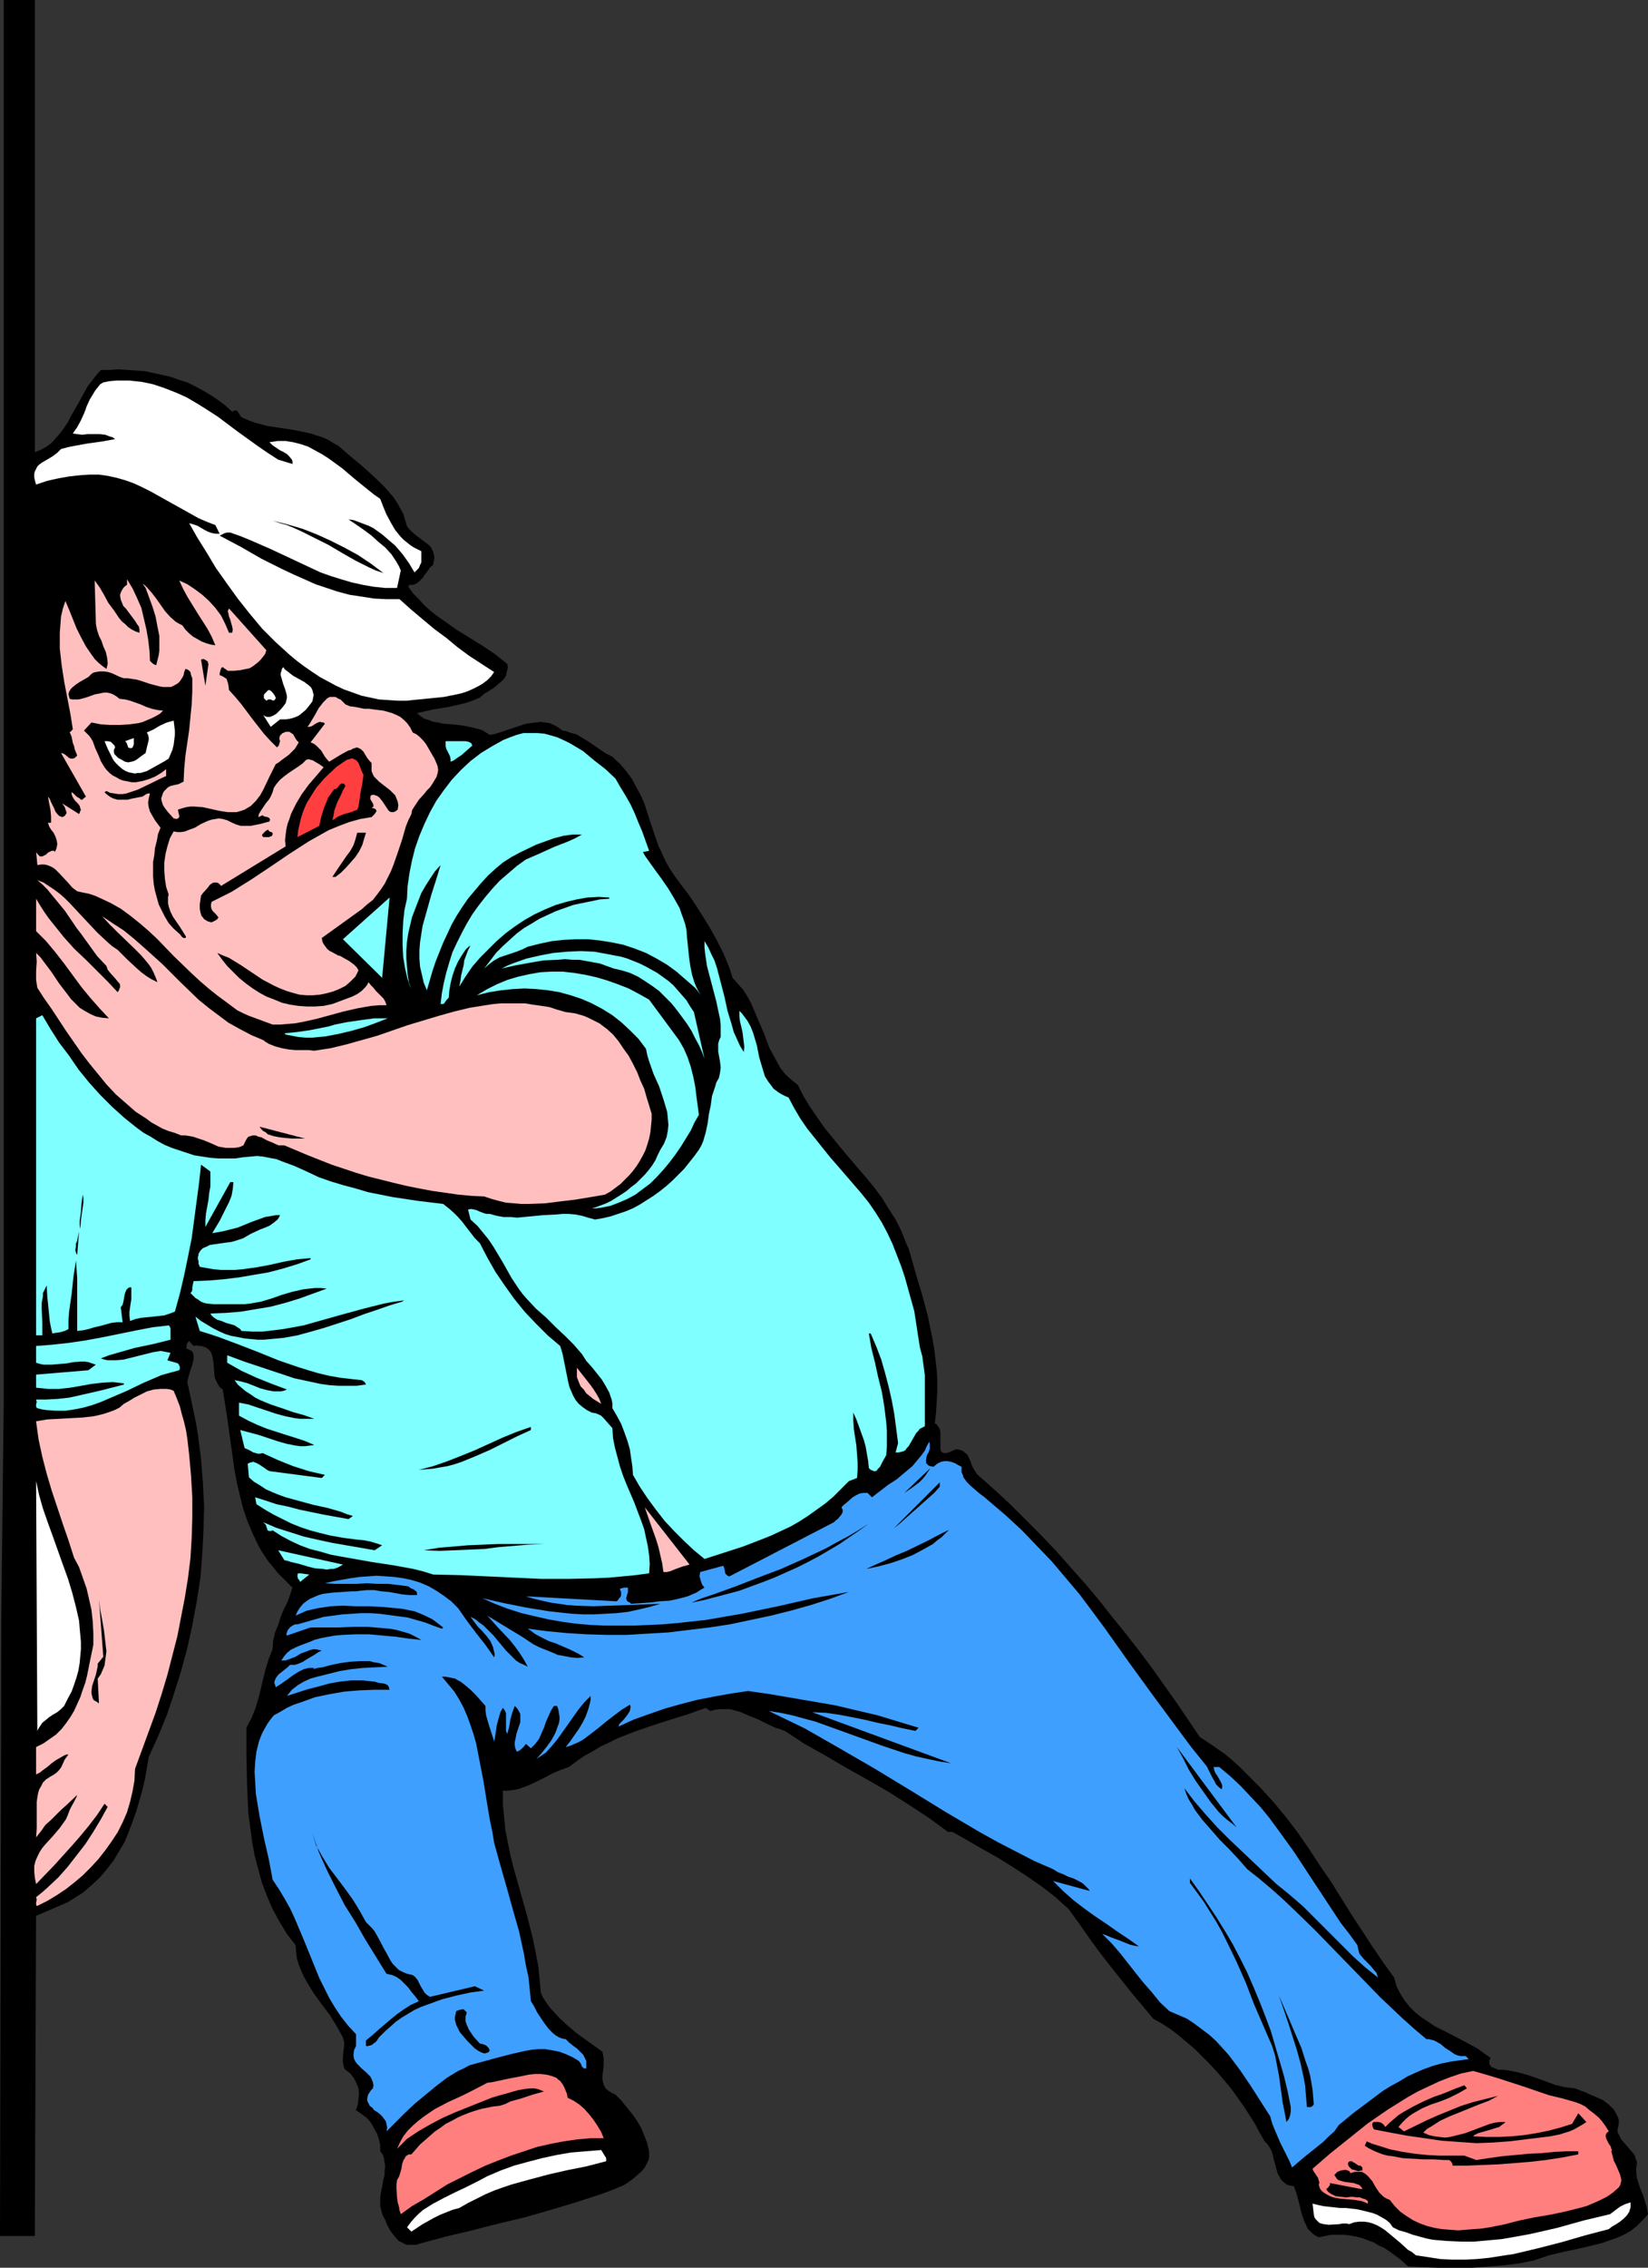
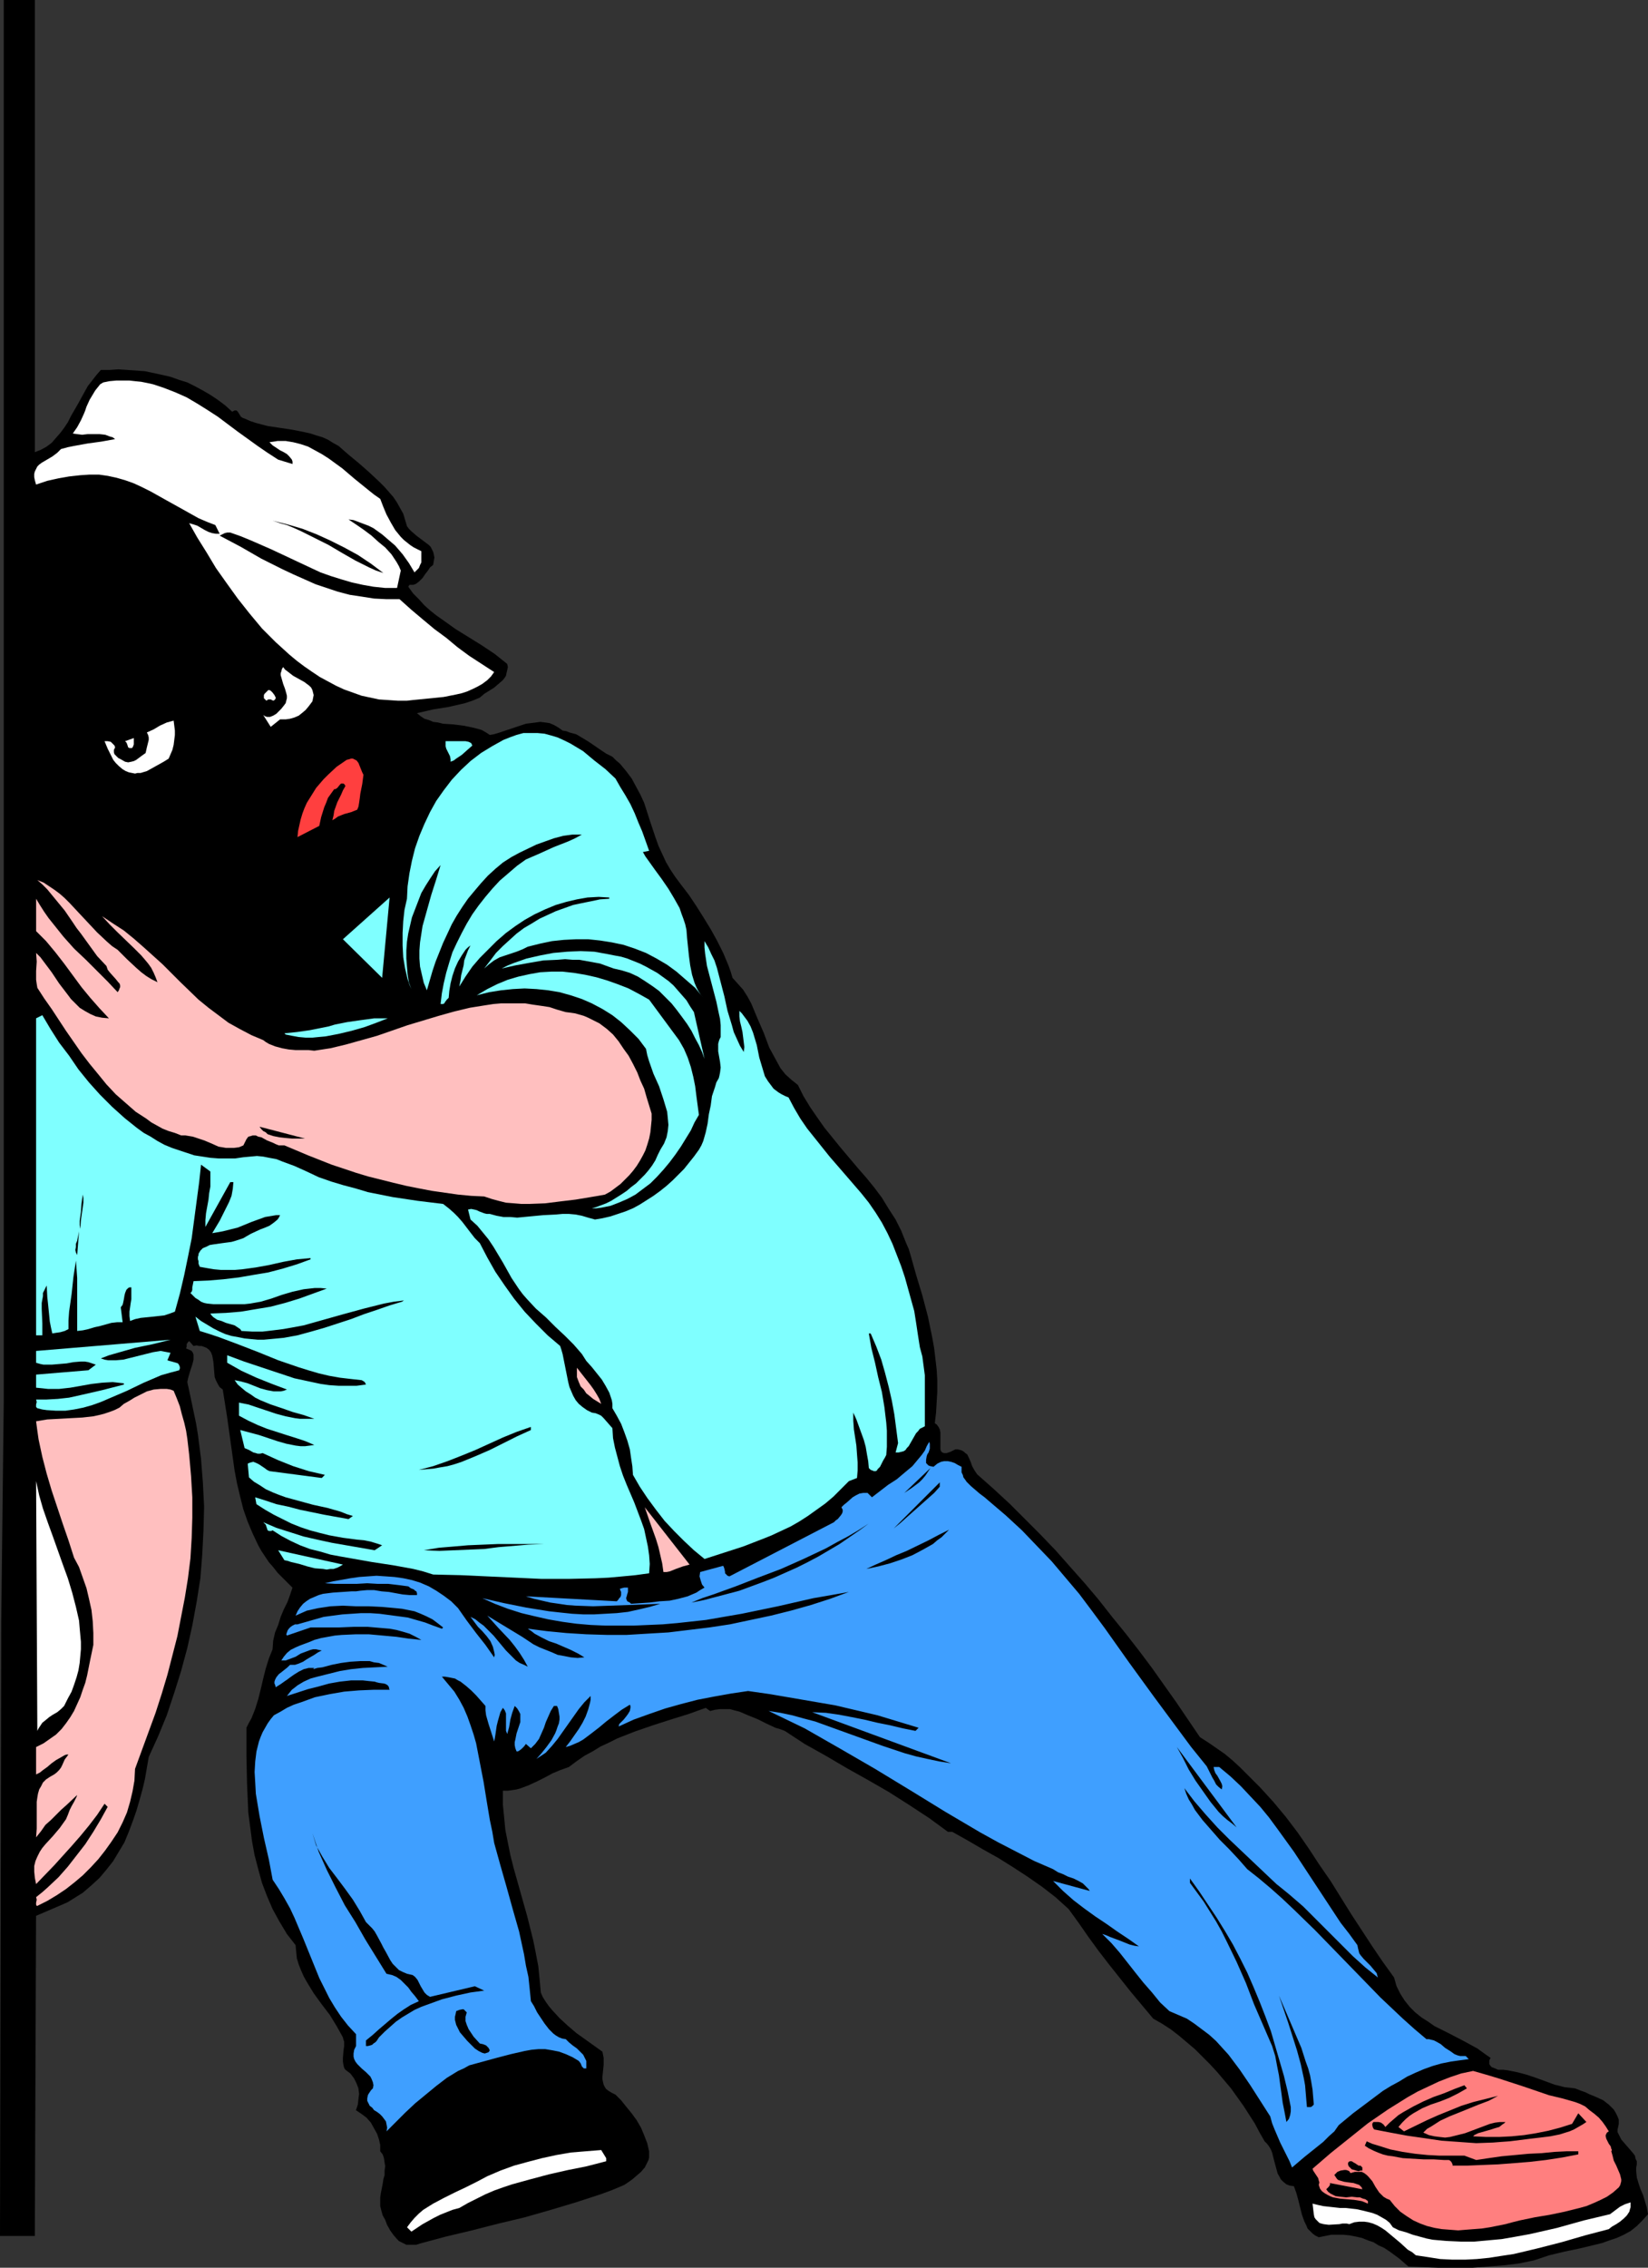
<svg xmlns="http://www.w3.org/2000/svg" xmlns:ns1="http://sodipodi.sourceforge.net/DTD/sodipodi-0.dtd" xmlns:ns2="http://www.inkscape.org/namespaces/inkscape" version="1.0" width="113.209mm" height="155.668mm" id="svg53" ns1:docname="Mover 11.wmf">
  <rect width="100%" height="100%" fill="#333333" stroke="none" />
  <ns1:namedview id="namedview53" pagecolor="#ffffff" bordercolor="#000000" borderopacity="0.25" ns2:showpageshadow="2" ns2:pageopacity="0.0" ns2:pagecheckerboard="0" ns2:deskcolor="#d1d1d1" ns2:document-units="mm" />
  <defs id="defs1">
    <pattern id="WMFhbasepattern" patternUnits="userSpaceOnUse" width="6" height="6" x="0" y="0" />
  </defs>
  <path style="fill:#000000;fill-opacity:1;fill-rule:evenodd;stroke:none" d="m 9.049,117.315 1.616,-0.646 1.454,-0.808 1.293,-0.97 1.131,-1.293 1.131,-1.293 0.97,-1.293 0.97,-1.454 0.808,-1.616 1.777,-3.07 1.777,-3.232 0.808,-1.454 1.131,-1.454 1.131,-1.454 1.131,-1.293 h 2.262 l 2.262,-0.162 2.424,0.162 2.262,0.162 2.262,0.162 2.262,0.485 2.262,0.485 2.101,0.485 2.262,0.808 2.101,0.646 1.939,0.97 2.101,1.131 1.939,1.131 1.939,1.293 1.939,1.454 1.777,1.616 0.323,-0.162 0.323,-0.162 h 0.162 0.323 l 0.323,0.323 0.323,0.485 0.485,0.808 0.485,0.323 0.485,0.162 1.454,0.646 1.454,0.485 3.07,0.808 3.232,0.485 3.232,0.485 3.232,0.646 1.454,0.323 1.454,0.485 1.616,0.485 1.454,0.646 1.293,0.808 1.454,0.808 2.585,2.262 2.747,2.262 2.747,2.424 2.585,2.424 1.293,1.293 1.131,1.293 1.131,1.293 0.97,1.454 0.808,1.454 0.808,1.454 0.485,1.616 0.485,1.616 0.485,0.646 0.646,0.646 1.293,1.131 0.646,0.485 0.646,0.485 1.293,0.97 0.646,0.485 0.485,0.485 0.323,0.646 0.323,0.646 0.162,0.646 0.162,0.808 -0.162,0.97 -0.162,0.97 -0.808,0.646 -0.646,0.97 -0.646,0.808 -0.646,0.97 -0.808,0.808 -0.808,0.646 -0.323,0.162 -0.485,0.162 h -0.485 -0.485 L 106,152.219 v 0 l 1.293,1.778 1.454,1.454 1.454,1.616 1.454,1.293 1.616,1.293 1.616,1.131 3.393,2.424 6.787,4.201 3.393,2.262 1.616,1.293 1.616,1.293 0.162,0.808 -0.162,0.808 -0.162,0.646 -0.162,0.808 -0.323,0.485 -0.485,0.646 -1.131,0.97 -1.131,0.97 -1.293,0.808 -1.293,0.808 -1.131,0.97 -1.939,0.808 -1.939,0.646 -2.101,0.485 -2.101,0.485 -4.04,0.646 -2.101,0.485 -2.101,0.485 0.97,0.808 0.97,0.646 1.131,0.323 1.131,0.485 1.293,0.162 1.293,0.323 2.585,0.162 2.585,0.323 2.424,0.485 1.293,0.323 1.131,0.323 1.131,0.646 0.97,0.646 0.97,-0.162 1.131,-0.323 2.424,-0.808 2.424,-0.808 2.424,-0.808 1.293,-0.162 1.293,-0.162 1.131,-0.162 1.293,0.162 1.131,0.162 1.131,0.485 1.131,0.646 1.131,0.808 0.97,0.162 0.808,0.323 1.777,0.485 1.616,0.97 1.616,0.97 3.07,2.101 1.454,0.97 1.616,0.808 0.97,0.97 0.97,0.808 1.616,1.939 1.454,1.939 1.131,2.101 1.131,2.101 0.97,2.101 1.454,4.525 1.454,4.363 0.808,2.262 0.97,2.101 0.97,2.101 1.131,1.939 1.293,1.939 1.454,1.939 2.101,2.747 1.939,2.909 1.939,3.07 1.777,2.909 1.616,2.909 1.616,3.232 1.293,3.07 0.646,1.778 0.485,1.616 1.454,1.616 1.293,1.454 1.131,1.778 0.97,1.778 0.808,1.939 0.808,1.939 1.616,3.717 1.454,3.878 0.97,1.778 0.97,1.778 0.97,1.778 1.293,1.616 1.616,1.454 1.616,1.293 1.454,2.909 1.777,2.909 1.777,2.585 1.939,2.747 4.201,5.171 4.363,5.171 2.262,2.585 2.101,2.585 1.939,2.585 1.777,2.909 1.777,2.747 1.454,2.909 1.293,3.232 0.646,1.454 0.485,1.616 1.454,5.171 1.616,5.333 1.454,5.494 1.131,5.494 0.485,2.747 0.323,2.747 0.323,2.747 0.162,2.747 v 2.909 l -0.162,2.747 -0.162,2.747 -0.323,2.747 0.485,0.323 0.485,0.646 0.323,0.646 0.162,0.808 v 1.454 0.808 1.616 0.485 l 0.162,0.485 0.323,0.323 0.485,0.162 h 0.323 0.323 l 0.97,-0.323 0.646,-0.323 0.646,-0.323 h 0.646 l 0.646,0.162 0.485,0.162 0.485,0.323 0.323,0.323 0.485,0.323 0.485,0.97 0.485,1.131 0.323,0.97 0.646,1.131 0.646,0.97 4.201,3.717 4.201,3.878 4.04,4.04 4.04,4.04 3.878,4.04 3.716,4.201 3.878,4.363 3.555,4.201 3.555,4.525 3.555,4.363 3.393,4.363 3.393,4.525 6.302,8.888 6.14,9.049 2.262,1.454 2.101,1.454 2.101,1.454 1.939,1.616 1.939,1.778 1.777,1.778 3.555,3.555 3.393,3.717 3.232,3.878 3.07,4.04 2.909,4.201 2.747,4.201 2.909,4.201 5.332,8.564 5.494,8.403 2.747,4.04 2.909,4.04 0.323,1.131 0.323,1.131 0.97,1.939 1.131,1.778 1.293,1.616 1.454,1.454 1.616,1.293 1.777,1.131 1.616,1.131 3.878,1.939 3.716,1.939 3.555,1.939 1.777,1.293 1.616,1.131 -0.323,0.646 v 0.485 0.485 l 0.323,0.485 0.323,0.323 0.485,0.162 1.131,0.485 h 1.293 l 1.293,0.162 2.424,0.485 2.424,0.646 2.424,0.808 4.848,1.778 2.585,0.646 1.454,0.162 1.293,0.162 1.616,0.646 0.97,0.323 0.97,0.485 1.939,0.808 1.777,0.808 0.808,0.646 0.646,0.485 0.646,0.646 0.646,0.646 0.485,0.808 0.485,0.97 0.323,0.808 v 1.131 l -0.162,0.808 -0.162,0.646 v 0.646 l 0.323,0.646 0.323,0.646 0.323,0.646 0.97,1.131 1.131,1.293 0.97,1.131 0.485,0.646 0.162,0.808 0.323,0.646 v 0.808 l -0.162,0.808 v 0.97 l 0.162,1.616 0.485,1.616 0.485,1.454 0.646,1.454 0.485,1.616 0.485,1.616 0.323,1.778 -1.454,1.616 -1.454,1.454 -1.616,1.293 -1.777,0.97 -1.777,0.808 -1.939,0.646 -1.777,0.646 -1.939,0.485 -4.04,0.97 -3.878,0.808 -4.04,0.97 -1.939,0.646 -1.939,0.646 -3.878,0.808 -3.878,0.485 -4.201,0.323 -4.201,0.323 h -4.201 -4.201 l -4.04,-0.162 -4.04,-0.162 -2.424,-2.101 -2.424,-1.778 -1.454,-0.97 -1.454,-0.646 -1.293,-0.808 -1.454,-0.485 -1.616,-0.646 -1.454,-0.323 -1.616,-0.323 -1.616,-0.162 h -1.616 -1.616 l -1.616,0.323 -1.616,0.323 -0.97,-0.485 -0.646,-0.485 -0.646,-0.646 -0.646,-0.646 -0.323,-0.808 -0.485,-0.97 -0.646,-1.778 -0.97,-3.878 -0.485,-1.778 -0.646,-1.778 -1.131,-0.162 -0.808,-0.323 -0.808,-0.646 -0.646,-0.646 -0.323,-0.646 -0.485,-0.808 -0.485,-1.778 -0.485,-1.778 -0.485,-1.939 -0.323,-0.808 -0.485,-0.808 -0.485,-0.646 -0.646,-0.646 -1.293,-2.262 -1.293,-2.424 -1.454,-2.262 -1.454,-2.262 -1.616,-2.262 -1.616,-2.262 -1.777,-2.101 -1.777,-2.101 -1.939,-2.101 -1.939,-1.939 -1.939,-1.939 -2.101,-1.778 -2.101,-1.778 -2.101,-1.616 -2.262,-1.454 -2.262,-1.293 -5.817,-6.948 -5.655,-7.11 -2.747,-3.555 -2.585,-3.555 -2.585,-3.717 -2.585,-3.555 -3.393,-3.07 -3.555,-2.747 -3.716,-2.585 -3.716,-2.424 -3.878,-2.424 -4.04,-2.262 -3.878,-2.262 -4.04,-2.262 h -1.131 l -2.424,-1.778 -2.424,-1.778 -5.171,-3.393 -5.332,-3.393 -5.332,-3.07 -5.494,-3.07 -5.494,-3.232 -5.494,-3.07 -5.171,-3.393 -1.293,-0.485 -1.131,-0.323 -2.424,-1.131 -2.262,-1.131 -2.424,-0.97 -2.262,-0.97 -1.293,-0.323 -1.131,-0.323 h -1.293 -1.293 l -1.293,0.162 -1.293,0.323 -1.131,-0.808 -4.524,1.616 -4.686,1.454 -4.524,1.454 -4.686,1.616 -4.524,1.778 -2.262,1.131 -2.101,0.97 -2.101,1.293 -2.101,1.131 -2.101,1.454 -1.939,1.454 -2.262,0.808 -1.939,0.808 -2.101,1.131 -1.939,0.97 -2.101,0.97 -2.101,0.808 -1.131,0.323 -1.131,0.162 -1.131,0.162 h -1.293 v 3.555 l 0.323,3.232 0.323,3.393 0.646,3.232 0.646,3.232 0.808,3.232 1.777,6.302 1.777,6.302 1.616,6.464 0.646,3.232 0.646,3.393 0.323,3.232 0.323,3.555 0.485,1.131 0.808,1.293 0.808,1.131 0.808,0.97 1.939,2.101 2.101,1.939 2.262,1.939 2.262,1.616 2.262,1.616 2.262,1.616 0.162,0.808 0.162,0.808 v 1.778 l -0.162,1.616 -0.162,1.454 v 0.646 l 0.162,0.808 0.162,0.646 0.323,0.646 0.323,0.485 0.646,0.485 0.808,0.485 0.97,0.485 1.454,1.454 1.293,1.616 1.454,1.778 1.293,1.778 1.131,1.939 0.808,1.939 0.808,2.101 0.485,2.101 v 0.808 0.808 l -0.162,0.646 -0.323,0.646 -0.323,0.646 -0.323,0.646 -0.97,1.131 -1.131,0.97 -1.131,0.97 -1.131,0.808 -0.97,0.646 -3.07,1.293 -3.07,1.131 -6.463,2.101 -6.463,1.939 -6.787,1.939 -6.787,1.616 -6.948,1.778 -6.787,1.616 -6.625,1.778 -0.97,0.323 h -0.97 -0.808 -0.808 l -0.646,-0.323 -0.646,-0.323 -0.646,-0.323 -0.485,-0.485 -0.97,-1.131 -0.808,-1.131 -0.808,-1.454 -0.485,-1.293 -0.646,-1.131 -0.323,-1.131 -0.323,-1.293 v -1.131 -1.131 l 0.162,-1.131 0.485,-2.424 0.162,-1.131 0.323,-1.131 v -1.131 l 0.162,-1.131 -0.162,-0.97 -0.162,-1.131 -0.323,-0.97 -0.646,-0.808 v -1.616 l -0.323,-1.454 -0.485,-1.454 -0.808,-1.454 -0.808,-1.454 -1.131,-1.293 -1.293,-0.97 -1.454,-0.97 0.485,-1.454 0.162,-1.454 0.162,-1.293 -0.162,-1.454 -0.485,-1.293 -0.646,-1.293 -0.485,-0.646 -0.485,-0.646 -0.646,-0.485 -0.646,-0.485 -0.323,-0.485 -0.162,-0.646 -0.162,-0.97 v -0.97 l 0.162,-1.939 0.162,-1.131 v -1.131 l -0.162,-0.485 -0.162,-0.646 -0.808,-1.454 -0.808,-1.454 -1.777,-2.909 -2.101,-2.747 -2.101,-2.909 -1.777,-2.909 -0.808,-1.454 -0.646,-1.454 -0.646,-1.616 -0.485,-1.616 -0.162,-1.616 -0.162,-1.778 -1.131,-1.454 -1.131,-1.454 -1.939,-3.232 -1.777,-3.232 -1.454,-3.393 -1.293,-3.393 -0.97,-3.555 -0.97,-3.717 -0.646,-3.555 -0.485,-3.717 -0.485,-3.717 -0.162,-3.717 -0.162,-3.717 -0.162,-7.433 v -7.11 l 0.646,-1.293 0.646,-1.131 0.97,-2.424 0.808,-2.585 0.646,-2.585 0.646,-2.747 0.646,-2.585 0.808,-2.585 0.97,-2.424 0.162,-2.262 0.485,-2.101 0.808,-1.939 0.646,-2.101 0.808,-1.939 0.97,-1.939 0.646,-1.778 0.646,-1.939 -1.293,-1.293 -1.293,-1.293 -1.293,-1.293 -1.131,-1.454 -1.131,-1.293 -0.97,-1.454 -0.97,-1.454 -0.808,-1.454 -1.454,-3.07 -1.293,-3.07 -1.131,-3.232 -0.808,-3.232 -0.808,-3.393 -0.646,-3.393 -0.97,-6.948 -0.97,-6.948 -1.131,-7.11 -0.808,-0.646 -0.485,-0.808 -0.485,-0.97 -0.323,-0.808 -0.162,-1.939 -0.162,-1.939 -0.162,-0.97 -0.162,-0.808 -0.323,-0.808 -0.485,-0.646 -0.646,-0.485 -0.808,-0.323 -0.485,-0.162 h -0.646 l -0.646,-0.162 -0.808,0.162 -1.131,-1.293 -0.323,0.323 -0.323,0.485 V 349.36 l -0.162,0.485 0.808,0.323 0.646,0.323 0.323,0.485 0.162,0.485 v 0.646 0.646 l -0.323,1.293 -0.485,1.454 -0.485,1.616 -0.162,0.646 -0.162,0.808 0.162,0.808 0.162,0.646 0.646,3.07 0.646,3.07 0.646,3.07 0.485,2.909 0.808,6.302 0.485,6.14 0.323,6.302 -0.162,6.14 -0.323,6.302 -0.485,6.14 -0.97,6.14 -1.131,6.14 -1.293,5.817 -1.616,5.979 -1.777,5.656 -1.939,5.817 -2.262,5.494 -2.424,5.332 -0.97,5.656 -0.646,2.747 -0.808,2.909 -0.808,2.747 -0.97,2.747 -0.97,2.585 -1.131,2.747 -1.454,2.424 -1.454,2.424 -1.777,2.262 -1.777,2.101 -2.101,1.939 -2.262,1.939 -2.585,1.616 -1.293,0.808 -1.454,0.646 v 0 l -6.787,2.909 -0.323,83.058 H 0 L 0.323,420.622 0.97,363.903 V 0 H 9.049 Z" id="path1" />
  <path style="fill:#ffffff;fill-opacity:1;fill-rule:evenodd;stroke:none" d="m 72.229,119.254 3.716,1.131 v -0.646 l -0.162,-0.485 -0.646,-0.808 -0.646,-0.646 -0.808,-0.485 -0.97,-0.485 -0.97,-0.646 -0.97,-0.646 -0.808,-0.808 1.131,-0.162 0.97,-0.162 h 2.101 l 1.939,0.323 1.939,0.485 1.939,0.646 1.777,0.97 1.777,0.97 1.777,1.131 1.777,1.293 1.777,1.293 3.232,2.747 3.393,2.747 1.616,1.293 1.616,1.131 0.808,2.101 0.808,1.939 1.131,2.101 1.131,1.939 1.454,1.778 0.808,0.808 0.808,0.646 0.808,0.646 0.97,0.646 0.97,0.485 0.97,0.485 v 1.293 1.616 l -0.323,0.646 -0.323,0.808 -0.485,0.485 -0.646,0.646 -1.454,-2.424 -1.616,-2.262 -1.939,-2.262 -2.262,-1.939 -1.131,-0.97 -1.131,-0.808 -1.131,-0.808 -1.293,-0.646 -1.293,-0.485 -1.293,-0.485 -1.293,-0.485 -1.293,-0.162 1.939,1.293 2.101,1.454 1.939,1.454 1.777,1.616 1.777,1.454 1.616,1.778 0.646,0.97 0.646,0.97 0.646,1.131 0.485,1.131 -0.97,4.525 h -3.07 l -3.07,-0.323 -2.747,-0.485 -2.909,-0.646 -2.747,-0.808 -2.585,-0.808 -2.747,-0.97 -2.424,-1.131 -5.171,-2.424 -5.171,-2.424 -5.171,-2.262 -2.747,-1.131 -2.747,-0.97 h -0.485 -0.323 l -0.646,0.162 -1.293,0.646 2.747,1.454 2.747,1.454 5.332,3.07 5.494,2.747 2.747,1.293 2.909,1.293 2.909,1.293 2.909,0.97 2.909,0.97 3.07,0.808 3.232,0.485 3.07,0.485 3.232,0.162 h 3.393 l 3.07,2.747 3.07,2.585 2.909,2.424 3.07,2.262 2.909,2.424 3.07,2.262 3.232,2.101 3.232,2.101 -0.808,1.131 -0.97,0.97 -1.293,0.97 -1.131,0.646 -1.293,0.646 -1.454,0.646 -1.454,0.485 -1.454,0.323 -3.232,0.646 -3.232,0.323 -3.232,0.323 -1.616,0.162 -1.454,0.162 h -2.424 l -2.424,-0.162 -2.424,-0.162 -2.262,-0.485 -2.262,-0.485 -2.262,-0.808 -2.262,-0.808 -2.101,-0.97 -2.101,-1.131 -2.101,-1.131 -1.939,-1.293 -2.101,-1.454 -1.939,-1.454 -1.939,-1.616 -1.777,-1.616 -1.777,-1.616 -3.555,-3.555 -3.232,-3.878 -3.07,-3.878 -2.909,-4.04 -2.747,-3.878 -2.424,-4.04 -2.424,-3.878 -2.101,-3.717 1.131,0.323 0.97,0.323 1.939,1.131 0.97,0.485 0.97,0.323 0.97,0.162 h 0.485 0.485 l -1.131,-2.262 -2.101,-0.808 -2.262,-0.97 -4.04,-2.262 -4.363,-2.424 -4.04,-2.262 -2.262,-1.131 -2.101,-0.97 -2.262,-0.808 -2.262,-0.646 -2.262,-0.485 -2.262,-0.323 h -2.424 l -2.424,0.162 -2.909,0.323 -2.747,0.485 -2.909,0.646 -2.909,0.97 -0.323,-1.131 -0.162,-0.808 v -0.808 l 0.162,-0.646 0.323,-0.646 0.323,-0.646 0.485,-0.485 0.646,-0.485 2.747,-1.616 1.293,-0.97 0.485,-0.485 0.485,-0.485 1.777,-0.485 1.616,-0.323 3.555,-0.646 3.555,-0.485 3.555,-0.646 -0.646,-0.485 -0.646,-0.162 -1.293,-0.485 -1.454,-0.162 h -3.07 l -1.454,0.162 -1.293,-0.162 -1.131,-0.162 1.131,-1.616 0.97,-1.778 0.808,-1.778 0.323,-0.808 0.323,-0.97 0.808,-1.778 0.97,-1.616 0.485,-0.808 0.646,-0.808 0.646,-0.808 0.808,-0.485 1.616,-0.323 1.777,-0.162 h 1.616 1.777 l 1.454,0.162 1.616,0.162 1.616,0.323 1.454,0.323 2.909,0.97 2.909,1.131 2.909,1.293 2.747,1.616 2.585,1.616 2.747,1.778 5.171,3.878 5.171,3.717 2.585,1.778 z" id="path2" />
  <path style="fill:#000000;fill-opacity:1;fill-rule:evenodd;stroke:none" d="m 99.537,148.664 -1.939,-0.646 -1.777,-0.808 -3.555,-1.778 -3.393,-1.939 -3.555,-2.101 -3.555,-1.778 -3.555,-1.778 -1.777,-0.808 -1.939,-0.808 -1.777,-0.485 -1.939,-0.646 3.878,0.97 3.878,1.131 3.716,1.454 3.555,1.616 3.555,1.778 3.555,1.939 3.393,2.262 z" id="path3" />
-   <path style="fill:#ffbfbf;fill-opacity:1;fill-rule:evenodd;stroke:none" d="m 38.942,171.448 0.323,0.323 0.323,0.323 0.485,0.323 0.485,0.162 0.323,-1.293 0.323,-1.293 0.162,-1.131 v -1.293 -1.293 -1.293 l -0.485,-2.424 -0.485,-2.585 -0.808,-2.585 -1.777,-4.848 -0.808,-1.131 0.646,0.485 0.646,0.646 1.131,1.293 1.131,1.454 1.131,1.616 1.131,1.616 1.293,1.454 1.454,1.293 0.808,0.485 0.97,0.485 0.808,1.131 0.97,0.97 0.97,0.808 1.131,0.646 1.131,0.646 1.293,0.485 1.131,0.323 1.131,0.162 -0.97,-2.262 -1.131,-2.101 -2.585,-4.04 -2.585,-4.201 -1.131,-2.101 -0.97,-2.101 2.101,0.97 1.939,1.293 1.939,1.454 1.777,1.616 1.616,1.778 1.454,1.939 1.131,2.262 0.485,1.131 0.485,1.131 h 0.808 l 0.162,-0.808 -0.162,-0.808 -0.485,-1.778 -0.323,-0.808 -0.162,-0.808 -0.162,-0.646 0.162,-0.323 0.162,-0.323 9.695,10.827 -0.323,0.97 -0.485,0.646 -0.646,0.808 -0.646,0.646 -0.808,0.646 -0.646,0.485 -0.808,0.485 -0.808,0.162 -0.808,0.162 -0.808,0.162 -1.616,0.162 h -0.97 -0.646 l -0.646,-0.485 -0.323,-0.162 -0.323,-0.323 -0.323,0.162 -0.162,0.323 -0.162,0.485 -0.162,0.646 v 0.485 l 0.808,0.323 0.485,0.323 0.485,0.323 0.162,0.485 0.162,0.485 0.162,0.646 0.162,1.293 1.616,1.778 1.616,1.939 2.909,3.878 2.909,3.717 1.616,1.778 1.777,1.778 0.323,-0.323 0.162,-0.162 0.162,-0.646 0.162,-0.485 -0.162,-0.485 v -0.485 l 0.162,-0.485 0.485,-0.485 0.162,-0.162 0.485,-0.162 0.323,-0.162 h 0.485 0.323 0.162 l 0.485,0.323 0.485,0.323 0.646,1.131 0.323,0.485 0.485,0.485 -0.485,0.808 -0.485,0.808 -0.808,0.808 -0.808,0.808 -1.777,1.293 -0.808,0.646 -0.808,0.485 -0.808,1.616 -0.808,1.616 -1.616,3.393 -0.808,1.454 -1.131,1.454 -0.646,0.646 -0.646,0.646 -0.808,0.485 -0.808,0.485 -0.97,0.323 -1.131,0.323 h -1.131 -1.131 l -2.101,-0.323 -4.363,-0.97 -2.262,-0.162 h -0.97 l -1.131,0.162 -1.131,0.323 -0.97,0.323 0.162,0.97 0.162,0.485 v 0.485 l -0.162,0.162 -0.162,0.162 -0.323,0.162 -0.808,-0.162 -1.454,-1.616 -0.646,-0.808 -0.646,-0.97 -0.323,-0.97 -0.162,-0.808 0.162,-0.485 0.162,-0.485 0.162,-0.485 0.323,-0.485 0.485,-0.485 0.485,-0.485 0.646,-0.323 0.646,-0.162 1.454,-0.323 0.646,-0.323 0.646,-0.323 0.162,-3.393 0.323,-3.393 0.97,-6.625 0.646,-6.625 0.162,-3.393 v -3.393 l -0.323,-0.808 -0.162,-0.808 -0.323,-0.323 -0.162,-0.162 -0.323,-0.162 -0.485,-0.162 -0.323,0.808 -0.162,0.808 -0.323,0.646 -0.323,0.485 -0.323,0.485 -0.485,0.485 -0.808,0.485 -0.97,0.485 H 43.466 42.335 l -0.97,-0.162 -2.424,-0.646 -2.424,-0.808 -1.131,-0.323 -1.131,-0.162 -1.131,-0.162 h -0.97 l -0.97,-0.323 -2.101,-0.97 -0.97,-0.323 -1.131,-0.162 h -1.131 l -0.97,0.162 -0.646,0.162 -0.485,0.323 -0.808,0.808 -1.131,0.646 -1.131,0.646 -0.97,0.646 -0.97,0.808 -0.323,0.323 -0.323,0.485 -0.162,0.323 -0.162,0.646 0.162,0.485 0.162,0.646 0.646,0.162 h 0.808 0.808 l 0.808,-0.162 1.616,-0.485 1.777,-0.646 1.616,-0.323 0.808,-0.162 h 0.808 l 0.808,0.162 0.808,0.323 0.808,0.485 0.808,0.646 1.454,0.162 1.293,0.323 2.747,0.97 1.454,0.646 1.454,0.485 1.454,0.323 1.454,0.162 -0.808,0.808 -1.131,0.646 -0.97,0.485 -1.131,0.485 -1.131,0.485 -1.131,0.323 -2.424,0.323 -2.424,0.162 h -2.585 l -2.424,-0.162 -2.424,-0.485 -1.939,2.101 0.646,0.646 0.646,0.646 0.485,0.646 0.485,0.808 0.646,1.778 0.808,1.778 0.646,1.616 0.97,1.616 0.646,0.808 0.646,0.646 0.808,0.646 0.97,0.485 0.808,0.485 0.808,0.323 0.808,0.162 0.808,0.162 0.808,0.162 h 0.97 l 1.777,-0.323 1.616,-0.485 1.616,-0.646 1.616,-0.97 1.293,-0.97 v 1.778 l -1.777,0.808 -1.939,0.97 -3.716,1.778 -1.939,0.646 -0.97,0.323 -0.97,0.162 h -1.131 l -0.97,-0.162 -1.131,-0.162 -0.97,-0.485 -0.485,0.323 0.485,0.485 0.646,0.485 0.485,0.323 0.646,0.323 1.131,0.323 h 1.293 1.293 l 1.293,-0.323 2.585,-0.485 0.485,-0.323 0.485,-0.323 0.485,-0.162 h 0.485 l -0.162,0.646 -0.162,0.646 -0.162,1.131 0.162,1.131 0.323,1.131 0.646,1.131 0.646,1.131 1.454,1.939 -0.646,1.616 -0.323,1.778 -0.485,1.939 -0.162,1.778 -0.323,1.778 v 1.939 1.778 l 0.162,1.939 0.323,1.778 0.485,1.778 0.485,1.778 0.808,1.616 0.808,1.616 0.97,1.616 1.293,1.454 1.454,1.293 0.323,0.323 0.323,0.485 0.485,0.323 h 0.485 l 0.162,-0.323 -0.808,-1.293 -0.808,-1.293 -1.777,-2.585 -0.646,-1.293 -0.485,-1.454 -0.162,-0.808 v -0.646 -0.808 l 0.162,-0.808 -0.646,-1.939 -0.323,-2.101 -0.162,-2.101 v -2.101 l 0.323,-2.262 0.485,-1.939 0.646,-2.101 0.97,-1.778 0.97,0.162 h 0.97 l 0.97,-0.162 0.808,-0.323 1.777,-0.646 1.616,-0.97 1.777,-0.808 0.97,-0.323 0.97,-0.162 0.97,-0.162 0.97,0.162 1.131,0.323 1.293,0.646 1.131,0.485 1.131,0.323 h 1.293 1.293 l 2.424,-0.485 2.424,-0.646 0.162,-0.485 -0.162,-0.323 -0.162,-0.162 -0.323,-0.162 -0.808,-0.162 -0.323,-0.162 -0.162,-0.162 -1.131,0.485 0.162,-0.808 0.485,-0.808 0.323,-0.485 0.323,-0.485 0.646,-0.97 0.808,-0.97 0.485,-0.808 0.485,-1.131 0.323,-1.131 0.646,-0.97 0.97,-1.131 0.97,-0.808 1.293,-0.97 2.424,-1.616 1.131,-0.808 0.97,-0.97 0.646,-0.162 0.485,0.162 0.646,0.162 0.485,0.323 1.131,0.646 1.131,0.808 -1.939,2.262 -1.939,2.262 -1.777,2.424 -1.454,2.424 -0.646,1.293 -0.646,1.293 -0.485,1.454 -0.485,1.293 -0.323,1.454 -0.162,1.293 -0.162,1.454 0.162,1.616 -16.643,10.18 v 0.162 l -0.485,-0.485 -0.323,-0.323 -0.485,-0.162 h -0.323 -0.323 l -0.485,0.162 -0.646,0.485 -0.485,0.646 -1.293,1.454 -0.485,0.646 -0.323,2.262 v 1.131 l 0.162,0.97 0.323,0.97 0.323,0.323 0.323,0.485 0.323,0.162 0.485,0.323 0.485,0.162 0.646,0.162 0.97,-0.485 0.485,-0.323 0.323,-0.485 -0.646,-0.808 -0.808,-0.808 -0.323,-0.485 -0.162,-0.646 v -0.646 l 0.162,-0.646 2.585,-1.293 2.585,-1.293 2.585,-1.616 2.585,-1.616 4.848,-3.232 5.009,-3.393 5.009,-3.232 2.585,-1.454 2.585,-1.454 2.747,-1.131 2.585,-0.97 2.909,-0.808 2.909,-0.485 0.485,-0.485 0.162,-0.162 0.162,-0.162 0.323,-0.485 0.162,-0.323 -0.162,-0.323 -0.162,-0.162 -0.323,-0.162 -0.646,-0.162 0.323,-0.162 0.162,-0.162 v -0.485 l -0.162,-0.323 -0.162,-0.323 -0.323,-0.485 -0.162,-0.323 v -0.485 l 0.162,-0.485 0.646,-0.162 0.485,0.162 0.485,0.162 0.485,0.323 0.808,0.97 0.646,0.97 0.646,0.97 0.323,0.485 0.323,0.323 0.485,0.162 h 0.485 l 0.485,-0.162 0.646,-0.485 0.162,-1.131 -0.162,-0.97 -0.323,-0.808 -0.323,-0.808 -0.646,-0.646 -0.646,-0.646 -2.909,-2.262 -0.646,-0.646 -0.646,-0.646 -0.323,-0.646 -0.323,-0.808 v -0.97 -1.131 l -0.485,-0.485 -0.646,-0.808 -0.485,-0.808 -0.485,-0.808 -0.646,-0.646 -0.323,-0.162 -0.323,-0.162 -0.485,-0.162 -0.323,0.162 -0.646,0.162 -0.485,0.323 -0.646,0.162 -0.646,0.323 -1.454,0.808 -2.909,1.778 -0.485,-0.485 -0.646,-0.808 -0.97,-1.616 -0.646,-0.646 -0.646,-0.646 -0.646,-0.485 -0.808,-0.323 3.716,-4.848 -0.323,-0.323 h -0.323 l -0.646,-0.162 -0.485,0.162 -0.646,0.323 -0.97,0.646 -0.646,0.162 h -0.485 l 0.485,-0.646 0.485,-0.808 0.97,-1.616 0.97,-1.778 0.646,-0.808 0.485,-0.646 0.646,-0.646 0.485,-0.485 0.646,-0.323 h 0.808 0.646 l 0.808,0.485 0.485,0.162 0.485,0.485 0.323,0.323 0.485,0.485 1.131,0.485 1.293,0.162 2.424,0.485 h 1.293 l 1.131,0.162 2.585,0.323 1.131,0.323 1.131,0.323 1.131,0.485 0.97,0.485 0.97,0.808 0.808,0.808 0.808,1.131 0.646,1.293 0.97,0.485 0.808,0.646 0.808,0.808 0.808,0.97 1.131,1.939 1.131,1.939 0.485,1.131 0.323,0.808 0.162,0.97 -0.162,0.97 -0.323,0.97 -0.485,0.808 -0.485,0.808 -0.646,0.97 -0.808,0.808 -0.646,0.808 -1.454,1.616 -0.646,0.97 -0.646,0.97 -0.485,0.808 -0.162,0.97 -0.808,1.616 -0.646,1.616 -0.97,3.393 -1.131,3.393 -1.131,3.232 -0.646,1.616 -0.808,1.616 -0.808,1.616 -0.97,1.454 -0.97,1.293 -1.131,1.454 -1.454,1.131 -1.454,1.293 -10.341,7.433 0.162,0.97 0.323,0.646 0.485,0.646 0.485,0.646 0.646,0.485 0.646,0.323 1.454,0.808 0.646,0.162 0.808,0.485 1.454,0.808 0.646,0.485 0.646,0.485 0.646,0.646 0.485,0.808 -0.808,1.616 -0.646,0.646 -0.646,0.646 -1.293,1.131 -1.616,0.808 -1.616,0.646 -1.777,0.485 -1.616,0.323 -1.777,0.162 h -1.777 l -1.777,-0.162 -1.777,-0.485 -1.616,-0.485 -1.616,-0.646 -1.454,-0.646 -3.07,-1.616 -2.909,-1.939 -2.909,-1.939 -2.909,-1.778 -1.616,-0.646 -1.454,-0.646 1.293,1.778 1.293,1.616 1.616,1.616 1.454,1.454 1.777,1.454 1.777,1.293 1.777,1.131 1.777,0.97 2.101,0.808 1.939,0.808 2.101,0.485 2.101,0.323 2.262,0.162 h 2.101 l 2.262,-0.162 2.262,-0.485 1.293,-0.485 1.293,-0.485 2.585,-0.97 1.293,-0.646 1.131,-0.808 0.485,-0.485 0.485,-0.485 0.485,-0.646 0.323,-0.646 0.646,0.808 0.646,0.646 0.646,0.808 0.646,0.646 0.646,0.646 0.646,0.646 0.485,0.808 0.323,0.97 h -1.939 l -1.939,0.162 -1.939,0.323 -1.777,0.323 -3.555,0.808 -3.555,0.97 -3.555,0.97 -3.716,0.808 -1.777,0.323 -1.939,0.162 -1.939,0.162 h -1.939 l -3.07,-1.131 -3.07,-1.131 -1.454,-0.646 -1.616,-0.808 -1.293,-0.97 -1.293,-0.97 -2.424,-1.778 -2.424,-1.939 -2.262,-1.939 -2.262,-2.101 -4.524,-4.363 -4.363,-4.525 -2.262,-2.101 -2.262,-1.939 -2.424,-1.939 -2.424,-1.778 -2.585,-1.454 -2.747,-1.293 -1.454,-0.646 -1.454,-0.485 -1.616,-0.323 -1.454,-0.323 -1.293,-0.97 -0.97,-1.131 -2.262,-2.424 -1.131,-1.131 -0.646,-0.485 -0.646,-0.323 -0.808,-0.323 -0.808,-0.162 h -0.808 l -0.97,0.162 -0.323,-3.393 0.323,0.485 0.323,0.323 0.323,0.323 h 0.323 0.323 l 0.323,-0.162 0.646,-0.323 0.485,-0.485 0.646,-0.323 0.323,-0.162 h 0.323 0.323 l 0.162,0.323 0.323,-0.646 0.162,-0.485 0.162,-0.97 -0.162,-0.97 -0.323,-0.97 -0.485,-0.97 -0.646,-0.808 -0.485,-0.808 -0.323,-0.97 h 0.808 v -0.808 -0.808 l -0.162,-1.778 -0.323,-1.616 -0.323,-1.778 0.485,0.646 0.323,0.808 0.808,1.616 0.323,0.808 0.485,0.646 0.485,0.485 0.808,0.323 0.646,-0.323 0.323,-0.485 0.162,-0.323 -0.162,-0.485 -0.162,-0.485 -0.162,-0.485 -0.646,-0.97 4.363,2.747 0.162,-0.323 0.162,-0.485 0.162,-0.323 -0.162,-0.323 -0.162,-0.646 -0.485,-0.646 -0.646,-0.646 -0.485,-0.646 -0.323,-0.646 -0.162,-0.485 v -0.485 l 0.323,0.162 0.323,0.323 0.646,0.646 0.808,0.485 0.323,0.323 h 0.485 v -0.162 l 0.808,-0.646 -6.463,-11.311 0.646,0.162 0.485,0.323 0.97,0.808 0.485,0.162 h 0.485 l 0.485,-0.162 0.323,-0.323 0.323,-0.323 -0.646,-1.616 -0.162,-0.808 -0.323,-0.808 -0.323,-1.616 -0.323,-0.808 -0.485,-0.808 0.323,0.485 0.808,-0.808 -0.646,-4.04 -0.808,-4.201 -0.808,-4.201 -0.646,-4.201 -0.485,-4.363 v -2.101 -1.939 l 0.162,-2.101 0.162,-2.101 0.485,-2.101 0.646,-1.939 0.97,2.262 0.97,2.424 0.97,2.424 1.131,2.262 1.293,2.424 1.454,2.101 0.808,1.131 0.97,0.97 0.97,0.808 1.131,0.808 0.162,-0.646 0.162,-0.808 -0.162,-1.454 -0.323,-1.454 -0.646,-1.454 -0.485,-1.454 -0.646,-1.293 -0.485,-1.454 -0.323,-1.616 -0.323,-11.311 1.293,1.778 1.131,1.939 1.131,2.101 1.454,1.939 1.293,1.939 0.808,0.97 0.808,0.646 0.808,0.808 0.97,0.646 0.97,0.485 0.97,0.323 v -0.808 l -0.162,-0.808 -0.485,-0.646 -0.485,-0.808 -2.424,-3.232 -0.646,-0.646 -0.323,-0.808 -0.323,-0.808 -0.162,-0.808 v -0.646 l 0.323,-0.808 0.485,-0.808 0.485,-0.485 0.485,-0.323 v -1.454 l 1.454,2.424 1.131,2.424 1.131,2.585 0.646,2.747 0.646,2.747 0.485,2.747 0.323,2.747 z" id="path4" />
-   <path style="fill:#000000;fill-opacity:1;fill-rule:evenodd;stroke:none" d="m 54.131,172.256 -0.808,5.656 -1.131,-6.787 0.646,-0.162 0.646,0.323 0.162,0.162 0.323,0.162 v 0.323 z" id="path5" />
  <path style="fill:#ffffff;fill-opacity:1;fill-rule:evenodd;stroke:none" d="m 81.116,181.952 -0.97,1.293 -0.808,0.97 -0.97,0.808 -0.808,0.646 -1.131,0.485 -1.131,0.323 -1.131,0.162 h -1.454 l -2.424,1.939 -1.939,-3.07 0.485,0.323 0.485,0.162 h 0.323 0.485 l 0.808,-0.323 0.808,-0.485 0.646,-0.646 0.646,-0.646 0.646,-0.808 0.485,-0.646 0.162,-0.646 0.162,-0.646 v -0.646 l -0.162,-0.646 -0.323,-1.131 -0.485,-1.293 -0.323,-1.131 -0.323,-1.131 V 174.68 l 0.162,-0.485 0.162,-0.646 0.323,-0.485 0.485,0.646 0.646,0.485 1.454,1.131 2.909,1.616 0.646,0.485 0.646,0.485 0.485,0.485 0.323,0.646 0.162,0.646 0.162,0.646 -0.162,0.808 z" id="path6" />
  <path style="fill:#ffffff;fill-opacity:1;fill-rule:evenodd;stroke:none" d="m 71.582,180.982 v 0.162 l -0.162,0.323 -0.162,0.162 -0.323,0.162 -0.646,-0.323 h -0.323 -0.323 l -0.485,0.323 -0.323,-0.323 -0.323,-0.323 v -0.323 -0.485 l 0.162,-0.323 0.323,-0.323 0.646,-0.646 h 0.323 l 0.323,0.162 0.485,0.485 0.485,0.646 z" id="path7" />
  <path style="fill:#ffffff;fill-opacity:1;fill-rule:evenodd;stroke:none" d="m 45.082,186.961 0.162,1.293 0.162,1.293 v 1.131 l -0.162,1.293 -0.162,1.293 -0.323,1.293 -0.485,1.131 -0.485,1.131 -1.293,0.808 -1.454,0.808 -1.454,0.808 -1.454,0.808 -1.616,0.485 h -0.808 l -0.646,0.162 -0.808,-0.162 -0.808,-0.162 -0.808,-0.323 -0.808,-0.485 -0.97,-0.808 -0.808,-0.808 -0.646,-0.808 -0.485,-0.97 -0.97,-1.939 -0.808,-1.939 h 0.323 0.485 l 0.808,0.162 0.323,0.323 0.323,0.323 0.323,0.323 0.162,0.485 -0.162,0.323 -0.162,0.323 v 0.646 l 0.162,0.485 0.485,0.485 0.485,0.485 0.646,0.323 1.131,0.646 0.808,0.162 0.808,-0.162 0.646,-0.162 0.646,-0.323 1.293,-0.97 1.131,-0.808 0.323,-1.454 0.162,-0.646 0.162,-0.646 0.162,-0.646 v -0.646 l -0.162,-0.646 -0.323,-0.646 1.777,-0.808 0.808,-0.485 0.808,-0.485 1.777,-0.808 z" id="path8" />
  <path style="fill:#7fffff;fill-opacity:1;fill-rule:evenodd;stroke:none" d="m 168.534,220.733 -1.616,0.323 0.646,1.131 0.808,1.131 1.616,2.262 1.777,2.424 1.777,2.585 1.454,2.424 1.454,2.585 0.485,1.454 0.485,1.293 0.485,1.454 0.323,1.454 0.162,2.101 0.485,4.686 0.323,2.424 0.485,2.424 0.646,2.101 0.485,1.131 0.485,0.97 0.646,0.97 0.646,0.808 -2.101,-2.585 -2.424,-2.101 -2.424,-2.101 -2.424,-1.778 -2.747,-1.616 -2.747,-1.454 -2.909,-1.131 -2.909,-0.97 -3.07,-0.646 -3.07,-0.485 -3.07,-0.323 h -3.07 l -3.232,0.162 -3.07,0.323 -3.07,0.646 -3.232,0.808 -1.293,0.646 -1.616,0.646 -1.454,0.485 -1.454,0.485 -1.454,0.485 -1.454,0.808 -1.293,0.97 -1.293,1.131 1.616,-2.101 1.454,-1.939 1.777,-1.778 1.777,-1.616 1.777,-1.616 1.939,-1.454 1.939,-1.131 2.101,-1.293 2.101,-0.97 2.101,-0.97 2.262,-0.808 2.262,-0.808 2.262,-0.485 2.424,-0.485 2.262,-0.485 2.424,-0.162 v -0.323 l -2.747,-0.162 -2.909,0.162 -2.747,0.485 -2.747,0.646 -2.747,0.808 -2.747,1.131 -2.747,1.293 -2.585,1.454 -2.424,1.616 -2.424,1.778 -2.424,2.101 -2.101,2.101 -2.262,2.262 -1.939,2.262 -1.777,2.585 -1.616,2.585 0.323,-1.616 0.162,-1.293 0.646,-2.585 0.162,-1.293 0.485,-1.293 0.485,-1.293 0.646,-1.293 -0.646,0.485 -0.646,0.646 -0.97,1.454 -0.97,1.616 -0.808,1.778 -0.646,1.939 -0.485,1.939 -0.323,1.939 -0.162,1.778 -0.485,0.485 -0.485,0.646 -0.162,0.323 -0.323,0.162 h -0.323 -0.323 l 0.323,-2.747 0.485,-2.585 0.646,-2.747 0.808,-2.747 0.808,-2.585 1.131,-2.424 1.293,-2.585 1.293,-2.424 1.454,-2.424 1.616,-2.262 1.777,-2.262 1.777,-2.101 1.939,-2.101 2.262,-1.939 2.262,-1.939 2.262,-1.616 3.716,-1.616 3.555,-1.616 3.716,-1.454 1.777,-0.808 1.777,-0.97 h -1.131 -1.293 l -2.424,0.323 -2.424,0.646 -2.262,0.808 -2.262,0.808 -4.363,2.101 -2.101,1.131 -2.262,1.454 -1.939,1.616 -1.939,1.778 -1.777,1.939 -1.777,2.101 -1.616,1.939 -1.454,2.101 -1.454,2.262 -1.293,2.262 -1.131,2.424 -1.131,2.424 -0.97,2.424 -0.97,2.424 -0.808,2.424 -1.454,5.009 -0.808,-1.939 -0.485,-2.101 -0.485,-2.101 -0.162,-2.101 v -2.101 l 0.162,-2.101 0.323,-2.101 0.323,-2.101 1.131,-4.04 1.131,-4.04 1.293,-4.04 1.131,-3.717 -1.454,1.616 -1.293,1.939 -1.131,1.778 -1.131,1.939 -0.808,2.101 -0.808,2.101 -0.808,2.101 -0.485,2.101 -0.485,2.101 -0.323,2.101 -0.162,2.262 v 2.101 l 0.162,2.101 0.162,1.939 0.323,2.101 0.646,1.778 -0.485,-1.131 -0.485,-1.454 -0.646,-2.747 -0.485,-2.909 -0.162,-3.07 v -3.232 l 0.162,-3.07 0.323,-2.909 0.646,-2.909 0.162,-3.232 0.485,-3.393 0.646,-3.232 0.808,-3.232 1.131,-3.232 1.293,-3.07 1.454,-3.07 1.616,-2.909 1.939,-2.747 2.101,-2.747 2.424,-2.585 2.424,-2.262 2.747,-2.101 2.909,-1.778 1.454,-0.808 1.454,-0.808 1.616,-0.646 1.777,-0.646 1.777,-0.485 h 1.939 1.777 l 1.777,0.162 1.777,0.485 1.616,0.485 1.777,0.808 1.616,0.808 1.616,0.97 1.616,0.97 2.909,2.424 2.909,2.262 2.585,2.424 1.293,2.262 1.293,2.101 1.293,2.262 1.131,2.424 0.97,2.424 0.97,2.262 z" id="path9" />
  <path style="fill:#ffffff;fill-opacity:1;fill-rule:evenodd;stroke:none" d="m 33.287,193.909 -0.162,-0.485 -0.162,-0.485 -0.162,-0.323 -0.323,-0.323 2.262,-0.808 v 1.616 l -0.162,0.485 -0.162,0.323 -0.162,0.162 h -0.646 z" id="path10" />
  <path style="fill:#7fffff;fill-opacity:1;fill-rule:evenodd;stroke:none" d="m 122.643,193.425 -1.293,1.131 -1.454,1.293 -1.454,0.97 -0.646,0.485 -0.808,0.323 v -0.646 l -0.162,-0.808 -0.646,-1.293 -0.323,-0.646 -0.162,-0.646 v -0.646 -0.646 h 2.262 1.131 0.97 0.808 l 0.808,0.162 0.646,0.323 0.162,0.323 z" id="path11" />
  <path style="fill:#ff3f3f;fill-opacity:1;fill-rule:evenodd;stroke:none" d="m 94.366,201.019 -0.323,2.424 -0.485,2.424 -0.162,1.293 -0.162,1.131 -0.162,0.97 -0.323,0.808 -1.616,0.646 -1.777,0.485 -1.616,0.646 -0.646,0.485 -0.808,0.485 0.323,-1.293 0.162,-1.131 0.808,-2.262 0.97,-1.939 0.485,-1.131 0.646,-1.131 -0.162,-0.323 -0.162,-0.162 -0.162,-0.162 H 89.034 88.549 l -0.323,0.323 -0.646,0.808 -0.485,0.323 h -0.323 l -0.808,1.131 -0.808,1.131 -0.485,1.293 -0.485,1.131 -0.808,2.585 -0.485,2.262 -5.655,2.909 0.162,-1.616 0.323,-1.454 0.323,-1.454 0.485,-1.616 0.485,-1.293 0.646,-1.454 0.808,-1.293 0.808,-1.293 0.808,-1.293 0.97,-1.131 0.97,-1.131 1.131,-1.131 2.262,-2.101 2.585,-1.778 0.646,-0.162 0.485,-0.162 h 0.485 l 0.323,0.162 0.323,0.162 0.323,0.162 0.485,0.646 0.323,0.808 0.323,0.808 0.323,0.808 z" id="path12" />
  <path style="fill:#000000;fill-opacity:1;fill-rule:evenodd;stroke:none" d="m 70.774,216.532 -0.162,0.323 -0.323,0.162 -0.485,0.162 h -0.646 -0.808 l -0.162,-0.162 -0.162,-0.323 0.162,-0.323 0.162,-0.162 0.646,-0.646 0.646,-0.323 0.162,0.323 0.162,0.162 0.485,0.162 0.323,0.162 v 0.162 z" id="path13" />
  <path style="fill:#000000;fill-opacity:1;fill-rule:evenodd;stroke:none" d="m 95.012,216.047 -0.485,1.616 -0.485,1.616 -0.808,1.616 -0.97,1.454 -1.131,1.293 -1.293,1.454 -1.293,1.293 -1.454,1.131 h -0.808 l 0.97,-1.454 0.97,-1.454 1.777,-2.585 0.97,-1.293 0.808,-1.454 0.485,-1.454 0.485,-1.778 z" id="path14" />
  <path style="fill:#ffbfbf;fill-opacity:1;fill-rule:evenodd;stroke:none" d="m 30.54,246.426 1.293,1.293 1.131,1.131 2.424,2.262 1.293,1.131 1.293,0.97 1.293,0.808 1.616,0.808 -0.485,-1.293 -0.485,-1.131 -0.646,-1.293 -0.808,-1.131 -0.808,-0.97 -0.97,-1.131 -1.939,-1.939 -4.201,-4.04 -2.101,-2.101 -1.939,-2.101 2.909,1.939 2.747,1.778 2.585,2.101 2.585,2.262 4.848,4.363 4.686,4.686 4.686,4.525 2.585,2.101 2.585,1.939 2.585,1.939 2.909,1.616 3.07,1.616 3.07,1.293 0.646,0.485 0.808,0.485 1.616,0.646 1.777,0.485 1.777,0.323 1.777,0.162 h 1.777 1.616 l 1.454,0.162 4.201,-0.646 4.04,-0.97 4.04,-1.131 4.04,-1.131 7.918,-2.747 8.079,-2.424 4.04,-1.131 4.04,-0.97 4.04,-0.646 2.101,-0.323 1.939,-0.162 h 2.101 2.101 2.101 l 1.939,0.323 2.262,0.323 2.101,0.323 1.939,0.646 2.262,0.646 1.293,0.162 1.131,0.162 1.131,0.323 1.131,0.323 1.131,0.485 0.97,0.485 1.939,0.97 1.939,1.454 1.616,1.454 1.454,1.778 1.293,1.939 1.293,1.778 1.131,2.101 1.131,2.262 0.808,2.101 0.97,2.101 0.646,2.262 0.646,2.101 0.646,2.101 v 1.616 l -0.162,1.616 -0.162,1.616 -0.323,1.616 -0.485,1.616 -0.485,1.454 -0.646,1.293 -0.808,1.454 -0.808,1.293 -0.97,1.293 -0.97,1.131 -1.131,1.131 -1.131,1.131 -1.293,0.97 -1.293,0.97 -1.454,0.808 -1.777,0.323 -1.939,0.323 -3.878,0.646 -4.04,0.485 -3.878,0.485 -4.201,0.162 h -1.939 l -1.939,-0.162 -2.101,-0.162 -1.939,-0.485 -1.777,-0.485 -1.939,-0.646 -3.393,-0.162 -3.393,-0.323 -3.393,-0.485 -3.393,-0.485 -3.393,-0.646 -3.232,-0.646 -3.393,-0.808 -3.232,-0.808 -3.232,-0.808 -3.232,-0.97 -6.302,-2.101 -6.14,-2.424 -6.14,-2.585 h -0.646 -0.808 l -0.808,-0.323 -0.646,-0.323 -1.616,-0.646 -1.454,-0.808 -0.808,-0.162 -0.646,-0.323 h -0.808 l -0.485,0.162 -0.646,0.162 -0.485,0.646 -0.323,0.646 -0.485,0.97 -1.131,0.485 -1.293,0.162 h -0.97 -1.131 l -0.97,-0.162 -0.97,-0.162 -1.777,-0.808 -1.939,-0.808 -1.939,-0.646 -0.97,-0.323 -0.97,-0.162 -0.97,-0.162 h -1.131 l -1.616,-0.646 -1.616,-0.485 -1.616,-0.646 -1.454,-0.808 -1.454,-0.808 -1.293,-0.97 -2.747,-1.778 -2.585,-2.262 -2.585,-2.262 -2.424,-2.585 -2.101,-2.585 -2.262,-2.747 -2.101,-2.747 -4.04,-5.817 -3.716,-5.656 -1.939,-2.747 -1.777,-2.747 -0.162,-0.97 -0.162,-1.131 v -2.262 l 0.162,-2.424 -0.162,-2.262 1.131,1.131 0.97,1.293 1.939,2.585 0.97,1.454 0.97,1.454 2.101,2.747 0.97,1.293 1.131,1.131 1.131,1.131 1.293,0.808 1.454,0.808 1.454,0.646 1.616,0.323 1.777,0.162 -2.424,-2.585 -2.424,-2.747 -2.262,-2.747 -4.524,-6.14 -2.262,-2.909 -2.424,-2.909 -2.585,-2.585 v -8.403 l 0.97,1.616 1.131,1.778 1.131,1.616 1.293,1.616 2.585,3.232 2.747,3.07 3.07,2.909 2.909,2.909 2.747,2.747 2.585,2.747 0.323,-0.485 0.162,-0.485 0.162,-0.323 v -0.485 l -0.162,-0.485 -0.323,-0.323 -0.646,-0.808 -1.454,-1.616 -0.646,-0.808 -0.162,-0.485 -0.162,-0.485 -2.424,-2.585 -2.101,-2.909 -2.101,-2.909 -1.131,-1.454 -0.97,-1.454 -2.101,-3.07 -2.262,-2.747 -2.262,-2.747 -1.293,-1.293 -1.293,-1.131 1.616,0.646 1.454,0.97 1.454,0.97 1.293,0.97 1.293,1.131 1.293,1.293 2.262,2.424 2.424,2.585 2.424,2.585 2.585,2.424 1.293,1.131 z" id="path15" />
  <path style="fill:#7fffff;fill-opacity:1;fill-rule:evenodd;stroke:none" d="m 89.034,243.679 12.119,-10.827 -1.939,20.845 z" id="path16" />
  <path style="fill:#7fffff;fill-opacity:1;fill-rule:evenodd;stroke:none" d="m 193.095,272.927 0.162,-1.293 -0.162,-1.293 -0.162,-1.293 -0.162,-1.293 -0.323,-1.454 -0.323,-1.293 -0.162,-1.293 v -1.454 l 0.646,0.646 0.485,0.646 0.97,1.293 0.808,1.454 0.646,1.616 0.485,1.616 0.485,1.616 0.323,1.616 0.323,1.616 0.485,1.616 0.485,1.616 0.485,1.616 0.808,1.293 0.97,1.293 0.485,0.646 0.646,0.485 0.646,0.485 0.808,0.485 0.97,0.485 0.808,0.323 1.454,2.747 1.616,2.747 1.777,2.585 1.939,2.424 1.939,2.424 1.939,2.424 2.101,2.424 2.101,2.424 4.04,4.686 1.939,2.424 1.777,2.585 1.616,2.585 1.454,2.747 1.293,2.747 1.131,2.909 1.131,2.909 0.97,2.909 0.808,2.909 0.808,2.909 0.808,2.909 0.485,3.07 0.485,3.232 0.485,3.07 0.646,2.424 0.323,2.424 0.323,2.424 v 2.585 5.332 5.333 l -0.646,0.323 -0.646,0.323 -0.485,0.646 -0.485,0.485 -1.293,2.262 -0.646,1.131 -0.485,0.485 -0.323,0.485 -0.485,0.323 -0.646,0.162 -0.646,0.162 h -0.808 l 0.646,-2.424 -0.485,-3.717 -0.485,-3.717 -0.646,-3.555 -0.808,-3.555 -0.97,-3.717 -0.97,-3.393 -1.293,-3.393 -1.454,-3.393 h -0.485 l 0.646,3.717 0.97,3.878 0.808,3.717 0.97,3.878 0.646,3.878 0.485,4.04 0.162,2.101 v 2.101 2.101 l -0.162,2.101 -0.162,0.323 -0.162,0.323 -0.485,0.808 -0.808,1.616 -0.646,0.646 -0.162,0.323 -0.323,0.162 h -0.485 l -0.323,-0.162 -0.485,-0.162 -0.485,-0.485 -0.162,-1.778 -0.323,-1.778 -0.323,-1.939 -0.485,-1.778 -0.646,-1.778 -0.646,-1.778 -0.646,-1.778 -0.808,-1.778 v 2.101 l 0.162,2.262 0.646,4.201 0.162,2.262 0.162,2.101 v 2.101 l -0.162,1.939 -2.101,0.808 -2.101,2.101 -1.939,1.939 -2.101,1.778 -2.262,1.616 -2.262,1.616 -2.262,1.454 -2.262,1.293 -2.424,1.131 -2.424,1.131 -2.424,0.97 -5.009,1.939 -5.009,1.616 -5.009,1.616 -2.747,-2.262 -2.585,-2.424 -2.585,-2.585 -2.424,-2.585 -2.262,-2.909 -2.262,-3.07 -1.939,-2.909 -1.777,-3.07 -0.162,-2.262 -0.323,-2.101 -0.323,-2.262 -0.646,-2.262 -0.808,-2.262 -0.808,-2.101 -1.131,-2.101 -1.131,-1.939 v -1.131 l -0.162,-0.97 -0.323,-0.97 -0.323,-0.97 -0.97,-1.778 -0.97,-1.616 -2.585,-3.232 -1.454,-1.616 -1.131,-1.778 -2.101,-2.424 -2.424,-2.424 -2.424,-2.262 -2.424,-2.424 -2.585,-2.262 -2.262,-2.424 -1.131,-1.293 -0.97,-1.293 -0.97,-1.454 -0.97,-1.454 -2.262,-4.04 -2.424,-4.04 -1.293,-1.939 -1.454,-1.778 -1.454,-1.778 -1.777,-1.616 -0.646,-2.585 0.808,-0.162 0.808,0.162 0.646,0.162 0.646,0.323 1.293,0.485 0.646,0.162 h 0.808 l 1.777,0.485 1.777,0.323 H 132.5 l 1.777,0.162 3.393,-0.323 3.393,-0.323 3.232,-0.162 1.777,-0.162 h 1.616 l 1.777,0.162 1.616,0.323 1.616,0.485 1.777,0.485 1.939,-0.323 2.101,-0.485 1.939,-0.646 1.939,-0.646 1.939,-0.808 1.777,-0.97 1.777,-1.131 1.777,-1.131 1.777,-1.293 1.616,-1.293 1.616,-1.454 1.454,-1.454 1.454,-1.454 1.293,-1.616 1.293,-1.616 1.293,-1.778 0.646,-1.131 0.485,-1.131 0.323,-1.131 0.323,-1.131 0.485,-2.262 0.323,-2.424 0.485,-2.262 0.323,-2.424 0.808,-2.424 0.323,-1.131 0.646,-1.131 0.162,-0.646 0.162,-0.808 0.162,-1.293 -0.162,-1.454 -0.485,-2.747 v -1.293 -0.646 l 0.162,-0.646 0.162,-0.485 0.323,-0.646 v -1.616 -1.454 l -0.162,-1.616 -0.323,-1.454 -0.646,-3.07 -0.808,-3.07 -0.808,-3.07 -0.808,-3.07 -0.485,-3.232 -0.162,-1.616 v -1.616 l 0.97,1.616 0.808,1.778 0.808,1.616 0.646,1.939 0.97,3.717 0.97,3.717 0.808,3.717 1.131,3.717 0.485,1.778 0.808,1.778 0.808,1.778 z" id="path17" />
  <path style="fill:#7fffff;fill-opacity:1;fill-rule:evenodd;stroke:none" d="m 180.168,262.586 2.747,12.119 -0.646,-1.778 -0.808,-1.778 -0.97,-1.778 -0.97,-1.939 -1.131,-1.778 -1.293,-1.778 -1.454,-1.939 -1.293,-1.616 -1.616,-1.616 -1.616,-1.616 -1.777,-1.293 -1.939,-1.293 -1.777,-1.131 -2.101,-0.97 -2.101,-0.646 -2.101,-0.485 -1.777,-0.646 -1.777,-0.646 -1.777,-0.323 -1.777,-0.323 -1.777,-0.323 h -1.777 l -1.939,-0.162 -1.939,0.162 -3.716,0.162 -3.716,0.646 -3.555,0.646 -3.555,0.808 1.616,-0.808 1.616,-0.646 3.232,-1.131 3.555,-0.808 3.393,-0.646 3.555,-0.323 3.555,-0.162 3.555,0.162 1.777,0.323 1.777,0.323 1.616,0.323 1.777,0.323 1.616,0.485 1.616,0.646 1.616,0.646 1.616,0.808 1.454,0.808 1.454,0.808 2.909,2.101 1.293,1.131 1.131,1.293 1.131,1.293 1.131,1.293 0.97,1.616 z" id="path18" />
  <path style="fill:#7fffff;fill-opacity:1;fill-rule:evenodd;stroke:none" d="m 176.29,269.857 0.646,1.131 0.646,1.131 0.97,2.262 0.808,2.424 0.646,2.585 0.485,2.424 0.323,2.585 0.323,2.424 0.323,2.424 -1.131,1.939 -0.97,2.101 -1.293,2.101 -1.293,2.101 -1.454,2.101 -1.454,1.939 -1.616,1.939 -1.616,1.778 -1.777,1.778 -1.939,1.454 -1.939,1.454 -2.101,1.131 -2.262,0.97 -2.101,0.808 -2.424,0.485 -1.293,0.162 h -1.131 l 1.131,-0.323 1.293,-0.485 1.293,-0.485 1.293,-0.646 1.293,-0.808 1.293,-0.808 1.454,-0.97 1.131,-0.97 1.293,-0.97 1.131,-1.131 1.131,-1.131 0.97,-1.131 0.97,-1.293 0.808,-1.293 0.646,-1.454 0.646,-1.293 0.97,-1.616 0.646,-1.616 0.323,-1.616 0.162,-1.616 -0.162,-1.778 -0.162,-1.616 -0.485,-1.616 -0.485,-1.616 -1.131,-3.393 -1.454,-3.232 -1.131,-3.232 -0.485,-1.616 -0.323,-1.616 -1.939,-2.585 -2.262,-2.262 -2.262,-2.101 -2.262,-1.778 -2.585,-1.616 -2.747,-1.454 -2.585,-1.131 -2.909,-0.97 -2.909,-0.808 -2.909,-0.485 -3.07,-0.323 -3.07,-0.162 -3.07,0.162 -3.07,0.323 -3.07,0.485 -3.232,0.808 2.747,-1.616 2.585,-1.293 2.747,-1.131 2.747,-0.808 2.909,-0.646 2.747,-0.485 2.909,-0.162 h 2.909 l 2.909,0.323 2.909,0.485 2.909,0.646 2.747,0.808 2.747,0.97 2.909,1.131 2.747,1.454 2.585,1.454 z" id="path19" />
  <path style="fill:#7fffff;fill-opacity:1;fill-rule:evenodd;stroke:none" d="m 63.18,300.236 1.777,-0.162 1.777,-0.162 1.616,0.162 1.616,0.323 1.777,0.323 1.616,0.646 3.07,1.131 3.232,1.454 3.07,1.454 3.232,1.131 1.616,0.485 1.616,0.485 3.07,0.808 3.232,0.97 3.232,0.646 3.232,0.646 6.463,0.97 6.625,0.808 1.454,1.131 1.293,1.131 1.131,1.131 1.131,1.293 2.101,2.747 1.131,1.454 1.293,1.293 1.939,3.717 2.101,3.717 2.424,3.555 2.424,3.393 2.747,3.393 2.909,3.07 3.07,3.07 3.232,2.747 0.323,0.97 0.323,1.131 0.485,2.424 0.485,2.424 0.485,2.424 0.323,1.293 0.485,1.131 0.485,1.131 0.646,1.131 0.808,0.97 0.97,0.808 1.131,0.808 1.293,0.646 0.97,0.162 0.808,0.323 0.646,0.323 0.646,0.646 1.131,1.293 1.131,1.293 0.162,2.585 0.485,2.424 0.646,2.424 0.646,2.424 0.808,2.424 0.97,2.424 1.939,4.525 1.777,4.686 0.808,2.262 0.485,2.262 0.485,2.262 0.323,2.262 0.162,2.262 -0.162,2.424 -3.555,0.485 -3.393,0.323 -3.555,0.323 -3.393,0.162 -6.948,0.162 h -7.11 l -6.948,-0.323 -14.058,-0.646 -7.11,-0.162 -2.585,-0.808 -2.585,-0.646 -5.332,-0.97 -5.332,-0.808 -5.494,-0.97 -2.747,-0.485 -2.585,-0.485 -2.747,-0.808 -2.585,-0.646 -2.585,-0.97 -2.424,-1.131 -2.424,-1.293 -2.262,-1.454 -0.323,0.162 h -0.162 -0.485 l -0.323,-0.162 -0.162,-0.485 -0.323,-0.97 -0.323,-0.323 -0.323,-0.323 3.393,1.454 3.555,1.131 3.555,1.131 3.555,0.808 3.716,0.808 3.716,0.646 3.716,0.646 3.716,0.646 1.939,-1.293 -1.454,-0.485 -1.616,-0.485 -1.616,-0.323 -1.777,-0.162 -3.716,-0.485 -1.777,-0.323 -1.777,-0.323 -2.585,-0.646 -2.424,-0.646 -2.424,-0.808 -2.424,-0.97 -2.262,-1.131 -2.262,-1.131 -2.262,-1.293 -2.262,-1.454 -0.323,-1.778 2.585,0.808 2.909,0.97 3.07,0.646 3.07,0.808 6.302,1.293 6.302,1.131 1.131,-0.808 v 0 l -1.616,-0.485 -1.616,-0.646 -3.393,-0.97 -3.716,-0.808 -3.555,-0.97 -3.555,-0.97 -1.777,-0.646 -1.616,-0.646 -1.777,-0.808 -1.454,-0.97 -1.616,-0.97 -1.293,-1.131 -0.323,-3.555 0.323,-0.162 0.485,-0.162 0.646,-0.162 0.808,0.323 0.646,0.323 1.454,0.97 0.646,0.485 0.646,0.323 13.573,1.778 0.808,-0.808 -2.101,-0.485 -2.101,-0.485 -4.04,-1.293 -4.04,-1.616 -3.878,-1.778 -0.646,0.162 h -0.646 l -0.485,-0.162 -0.646,-0.162 -1.131,-0.646 -1.131,-0.485 -1.131,-4.686 2.424,0.646 2.424,0.646 2.424,0.808 2.424,0.808 2.262,0.646 2.424,0.485 1.293,0.162 h 1.131 l 1.293,-0.162 1.131,-0.162 -2.262,-0.97 -2.424,-0.808 -2.585,-0.808 -5.009,-1.616 -2.424,-0.97 -2.424,-1.131 -2.424,-1.293 v -3.393 l 2.424,0.485 2.424,0.808 4.848,1.616 2.424,0.646 2.424,0.485 1.293,0.162 h 1.293 1.293 1.131 l -2.747,-0.97 -2.909,-0.808 -2.747,-0.97 -2.909,-0.97 -2.747,-1.131 -1.293,-0.646 -1.131,-0.808 -1.293,-0.808 -0.97,-0.808 -1.131,-0.97 -0.808,-1.131 1.616,0.323 1.777,0.485 1.616,0.646 1.616,0.646 1.777,0.485 1.777,0.323 h 0.808 0.97 l 0.808,-0.162 0.808,-0.323 -3.878,-1.454 -4.04,-1.616 -3.878,-1.778 -3.716,-2.101 v -1.939 l 4.363,1.616 4.363,1.454 4.363,1.454 4.363,1.454 4.524,0.97 2.262,0.485 2.262,0.323 2.424,0.162 h 2.262 2.424 l 2.424,-0.323 -0.162,-0.323 -0.162,-0.323 -0.485,-0.323 -0.323,-0.162 -2.909,-0.323 -2.747,-0.323 -2.747,-0.485 -2.747,-0.646 -2.747,-0.808 -2.585,-0.808 -5.171,-1.778 -5.171,-2.101 -5.009,-1.939 -5.171,-1.939 -2.424,-0.808 -2.585,-0.808 -1.131,-3.717 1.454,1.131 1.616,0.97 1.616,0.97 1.616,0.808 1.454,0.646 1.616,0.485 1.777,0.323 1.616,0.323 1.616,0.162 1.777,0.162 h 1.616 l 1.777,-0.162 3.393,-0.323 3.555,-0.646 3.555,-0.97 3.393,-0.97 6.948,-2.262 3.393,-1.293 3.393,-1.131 3.232,-1.131 3.232,-0.97 0.485,-0.323 -2.585,0.323 -2.585,0.485 -5.171,1.293 -5.332,1.454 -5.171,1.454 -5.171,1.454 -2.585,0.485 -2.747,0.485 -2.585,0.323 -2.747,0.323 h -2.747 l -2.747,-0.162 -0.323,-0.485 -0.485,-0.323 -0.97,-0.646 -1.131,-0.323 -1.131,-0.323 -1.131,-0.485 -1.131,-0.323 -0.97,-0.646 -0.485,-0.485 -0.323,-0.485 4.04,-0.162 3.878,-0.323 3.878,-0.646 3.878,-0.646 3.716,-0.97 3.716,-1.131 3.555,-1.293 3.555,-1.293 -1.616,-0.162 h -1.454 l -1.454,0.162 -1.454,0.162 -2.909,0.646 -2.747,0.808 -2.747,0.97 -2.747,0.808 -2.747,0.485 -1.454,0.162 h -1.454 -1.616 -3.232 -1.777 l -1.616,-0.162 -0.808,-0.162 -0.808,-0.323 -0.646,-0.485 -0.808,-0.485 -0.646,-0.646 -0.646,-0.646 0.323,-0.323 0.162,-0.485 v -0.646 l 0.162,-0.808 0.162,-0.808 3.878,-0.162 3.878,-0.323 4.04,-0.485 3.716,-0.646 3.878,-0.646 3.716,-0.97 3.716,-1.131 3.555,-1.293 v -0.323 l -3.555,0.323 -3.555,0.646 -3.555,0.808 -3.555,0.646 -3.555,0.485 -1.939,0.162 H 59.14 57.363 l -1.777,-0.162 -1.939,-0.323 -1.777,-0.323 -0.323,-0.808 v -0.646 l -0.162,-0.485 v -0.646 l 0.162,-0.485 v -0.323 l 0.485,-0.808 0.646,-0.646 0.808,-0.323 0.97,-0.485 0.97,-0.162 2.262,-0.323 2.424,-0.323 1.131,-0.323 0.97,-0.323 0.97,-0.323 0.808,-0.485 1.131,-0.646 2.424,-1.131 1.293,-0.485 1.131,-0.485 1.131,-0.808 0.97,-0.808 0.323,-0.485 0.323,-0.646 h -0.97 l -0.97,0.162 -1.939,0.323 -1.777,0.646 -1.777,0.646 -3.555,1.454 -1.939,0.485 -1.939,0.485 -2.747,0.485 1.939,-3.232 1.616,-3.232 0.808,-1.616 0.646,-1.616 0.323,-1.778 0.162,-1.778 h -0.808 l -6.463,11.635 v -1.778 l 0.162,-1.778 0.646,-3.555 0.162,-1.616 0.323,-1.778 v -1.939 -1.939 l -2.424,-1.778 -0.485,4.525 -0.646,4.848 -0.646,4.848 -0.646,4.848 -0.97,4.848 -0.97,4.686 -1.131,4.848 -1.293,4.686 -1.293,0.485 -1.454,0.485 -1.454,0.162 -1.454,0.162 -1.616,0.162 -1.616,0.162 -1.454,0.323 -1.293,0.485 -0.162,-1.293 v -1.131 l 0.323,-2.262 0.162,-0.97 v -1.131 -0.97 -0.97 h -0.485 l -0.323,0.162 -0.323,0.323 -0.162,0.162 -0.323,0.808 -0.162,0.646 -0.162,0.97 -0.162,0.808 -0.162,0.646 -0.485,0.646 0.485,3.878 h -1.454 l -1.454,0.162 -2.909,0.808 -1.454,0.323 -1.616,0.485 -1.454,0.323 -1.454,0.162 v -4.525 -4.686 -4.525 l -0.323,-4.525 -0.646,4.201 -0.485,4.525 -0.646,4.525 -0.162,2.262 v 2.262 l -0.97,0.485 -1.131,0.323 -1.131,0.162 -0.97,0.162 -0.323,-1.454 -0.323,-1.616 -0.323,-3.232 -0.162,-1.616 -0.162,-1.454 -0.162,-3.07 -0.323,0.646 -0.323,0.646 -0.323,0.646 v 0.808 l -0.323,1.778 v 1.616 l 0.162,3.717 v 1.616 1.454 H 9.372 v -82.25 l 1.616,-0.808 2.101,3.555 2.262,3.555 2.585,3.393 2.424,3.555 2.747,3.393 2.909,3.232 3.07,3.07 3.232,2.909 1.616,1.293 1.616,1.293 1.777,1.293 1.777,0.97 1.777,1.131 1.777,0.97 1.939,0.808 1.939,0.646 1.939,0.646 1.939,0.646 2.101,0.323 2.101,0.323 2.101,0.162 h 2.101 2.262 z" id="path20" />
  <path style="fill:#7fffff;fill-opacity:1;fill-rule:evenodd;stroke:none" d="m 100.668,264.201 -2.909,1.131 -3.07,1.131 -3.393,0.97 -3.393,0.808 -3.393,0.646 -1.777,0.162 -1.616,0.162 h -1.777 l -1.777,-0.162 -1.777,-0.323 -1.616,-0.323 -0.323,-0.323 1.616,-0.162 1.616,-0.162 3.393,-0.485 3.232,-0.646 1.616,-0.323 1.616,-0.485 3.232,-0.646 3.393,-0.485 3.555,-0.485 h 1.777 z" id="path21" />
  <path style="fill:#000000;fill-opacity:1;fill-rule:evenodd;stroke:none" d="m 79.177,295.389 h -3.393 l -1.777,-0.162 -1.454,-0.162 -1.616,-0.323 -1.454,-0.485 -0.485,-0.485 -0.646,-0.323 -0.485,-0.485 -0.485,-0.646 z" id="path22" />
  <path style="fill:#000000;fill-opacity:1;fill-rule:evenodd;stroke:none" d="m 20.845,318.819 -0.162,-0.97 v -1.131 l 0.323,-2.262 0.162,-2.262 0.323,-2.262 0.162,0.97 v 1.131 l -0.323,2.262 -0.323,2.262 z" id="path23" />
  <path style="fill:#000000;fill-opacity:1;fill-rule:evenodd;stroke:none" d="m 20.037,325.606 -0.323,-0.646 -0.162,-0.646 0.162,-0.808 v -0.808 l 0.323,-0.808 0.162,-0.808 0.323,-1.616 z" id="path24" />
-   <path style="fill:#7fffff;fill-opacity:1;fill-rule:evenodd;stroke:none" d="m 44.274,347.582 -4.524,1.131 -4.686,0.97 -4.524,1.293 -2.262,0.646 -2.101,0.808 0.97,0.323 0.97,0.162 h 1.939 l 1.939,-0.162 1.939,-0.485 3.878,-0.97 1.939,-0.485 1.939,-0.323 2.585,0.485 -0.808,1.939 0.485,0.162 0.646,0.162 1.131,0.323 0.485,0.162 0.323,0.485 0.162,0.485 v 0.323 l -0.162,0.485 -2.424,0.646 -2.262,0.646 -2.262,0.97 -2.262,0.97 -4.363,2.101 -4.524,1.939 -2.262,0.97 -2.262,0.808 -2.262,0.646 -2.424,0.485 -2.262,0.323 h -2.424 l -2.424,-0.162 -1.131,-0.162 -1.293,-0.323 -0.162,-0.162 -0.162,-0.162 v -0.646 l 0.162,-0.646 -0.162,-0.646 h 2.747 l 2.909,-0.162 2.909,-0.323 2.909,-0.646 5.655,-1.293 5.655,-1.454 v -0.323 l -1.454,-0.162 -1.454,-0.162 -2.747,0.162 -2.747,0.323 -2.747,0.485 -2.747,0.485 -2.909,0.323 H 13.896 12.442 l -1.454,-0.162 -1.616,-0.162 v -3.393 l 13.573,-1.131 1.939,-1.454 -0.97,-0.323 -0.97,-0.323 -0.97,-0.162 h -0.97 l -1.939,0.162 -1.777,0.323 -1.939,0.162 -1.939,0.162 h -0.97 -1.131 l -0.808,-0.162 -1.131,-0.323 v -4.363 l 2.101,-0.162 2.101,-0.162 4.363,-0.485 4.363,-0.646 4.363,-0.808 8.726,-1.778 4.201,-0.808 4.201,-0.485 0.323,0.323 0.162,0.485 v 0.808 0.485 z" id="path25" />
+   <path style="fill:#7fffff;fill-opacity:1;fill-rule:evenodd;stroke:none" d="m 44.274,347.582 -4.524,1.131 -4.686,0.97 -4.524,1.293 -2.262,0.646 -2.101,0.808 0.97,0.323 0.97,0.162 h 1.939 l 1.939,-0.162 1.939,-0.485 3.878,-0.97 1.939,-0.485 1.939,-0.323 2.585,0.485 -0.808,1.939 0.485,0.162 0.646,0.162 1.131,0.323 0.485,0.162 0.323,0.485 0.162,0.485 v 0.323 l -0.162,0.485 -2.424,0.646 -2.262,0.646 -2.262,0.97 -2.262,0.97 -4.363,2.101 -4.524,1.939 -2.262,0.97 -2.262,0.808 -2.262,0.646 -2.424,0.485 -2.262,0.323 h -2.424 l -2.424,-0.162 -1.131,-0.162 -1.293,-0.323 -0.162,-0.162 -0.162,-0.162 v -0.646 l 0.162,-0.646 -0.162,-0.646 h 2.747 l 2.909,-0.162 2.909,-0.323 2.909,-0.646 5.655,-1.293 5.655,-1.454 v -0.323 l -1.454,-0.162 -1.454,-0.162 -2.747,0.162 -2.747,0.323 -2.747,0.485 -2.747,0.485 -2.909,0.323 H 13.896 12.442 l -1.454,-0.162 -1.616,-0.162 v -3.393 l 13.573,-1.131 1.939,-1.454 -0.97,-0.323 -0.97,-0.323 -0.97,-0.162 h -0.97 l -1.939,0.162 -1.777,0.323 -1.939,0.162 -1.939,0.162 h -0.97 -1.131 l -0.808,-0.162 -1.131,-0.323 v -4.363 v 0.808 0.485 z" id="path25" />
  <path style="fill:#ffbfbf;fill-opacity:1;fill-rule:evenodd;stroke:none" d="m 156.091,364.226 -2.101,-1.293 -0.97,-0.808 -0.808,-0.646 -0.646,-0.97 -0.808,-0.808 -0.485,-1.131 -0.485,-1.293 v -2.424 l 1.777,2.262 1.777,2.262 0.808,1.131 0.808,1.293 0.646,1.131 z" id="path26" />
  <path style="fill:#ffbfbf;fill-opacity:1;fill-rule:evenodd;stroke:none" d="m 49.122,377.477 0.485,5.494 0.323,5.494 v 5.332 l -0.162,5.171 -0.323,5.333 -0.646,5.171 -0.808,5.009 -0.97,5.009 -0.97,5.009 -1.293,5.009 -1.293,5.009 -1.454,4.848 -1.616,5.009 -1.777,4.848 -3.555,9.695 -0.162,3.07 -0.485,2.747 -0.646,2.747 -0.808,2.747 -1.131,2.585 -1.293,2.585 -1.616,2.424 -1.616,2.262 -1.777,2.262 -1.939,2.101 -2.101,2.101 -2.101,1.778 -2.262,1.778 -2.424,1.616 -2.424,1.454 -2.585,1.293 H 9.534 l -0.162,-0.323 v -0.485 l 0.162,-0.808 -0.162,-0.646 1.616,-1.293 1.454,-1.293 2.747,-2.585 2.424,-2.747 2.262,-2.909 2.262,-2.909 2.101,-3.232 1.939,-3.232 1.777,-3.232 -0.808,-0.808 -1.939,2.909 -2.101,2.747 -2.262,2.747 -2.262,2.585 -4.524,5.009 -4.686,4.848 -0.162,-0.808 -0.162,-0.808 -0.162,-1.616 v -1.454 l 0.323,-1.293 0.485,-1.131 0.646,-1.293 0.646,-0.97 0.808,-0.97 1.939,-2.101 1.777,-2.101 0.808,-1.131 0.808,-1.131 0.485,-1.131 0.485,-1.293 0.485,-0.97 0.646,-1.131 0.485,-0.97 0.162,-0.323 0.162,-0.485 -2.747,2.585 -1.454,1.293 -2.585,2.585 -1.454,1.293 -1.131,1.616 -1.293,1.616 0.162,-2.262 v -2.262 -2.262 -2.424 l 0.162,-1.131 0.162,-0.97 0.323,-1.131 0.485,-0.808 0.485,-0.97 0.808,-0.808 0.97,-0.646 1.131,-0.646 0.646,-0.485 0.646,-0.646 0.485,-0.646 0.323,-0.646 0.646,-1.454 0.485,-0.646 0.485,-0.646 h -0.485 l -0.485,0.162 -1.131,0.646 -1.131,0.646 -1.131,0.808 -1.131,0.97 -1.131,0.808 -0.808,0.646 -0.97,0.485 v -7.11 l 1.939,-0.97 1.616,-1.131 1.616,-1.131 1.454,-1.454 1.131,-1.454 1.131,-1.616 0.97,-1.616 0.808,-1.778 0.808,-1.778 0.646,-1.939 0.646,-1.778 0.485,-1.939 0.808,-4.04 0.808,-3.878 v -3.07 l -0.162,-3.07 -0.323,-2.909 -0.646,-2.909 -0.646,-2.747 -0.97,-2.747 -0.97,-2.747 -1.293,-2.424 -1.454,-4.525 -1.454,-4.201 -2.909,-8.726 -1.293,-4.363 -1.131,-4.363 -0.97,-4.525 -0.323,-2.262 -0.323,-2.424 2.909,-0.485 3.07,-0.162 2.909,-0.162 3.07,-0.162 2.909,-0.323 1.454,-0.323 1.293,-0.323 1.454,-0.485 1.293,-0.485 1.293,-0.646 1.131,-0.97 1.454,-0.808 1.293,-0.808 1.616,-0.808 1.616,-0.808 1.777,-0.485 1.777,-0.162 h 0.808 0.808 l 0.97,0.162 0.808,0.323 0.808,1.939 0.808,2.101 0.485,1.939 0.646,2.262 0.485,2.101 0.323,2.101 z" id="path27" />
  <path style="fill:#000000;fill-opacity:1;fill-rule:evenodd;stroke:none" d="m 137.832,371.013 -3.555,1.616 -3.555,1.778 -3.555,1.778 -3.716,1.616 -3.555,1.454 -1.939,0.646 -1.777,0.485 -1.939,0.323 -1.777,0.323 -1.939,0.162 -1.777,0.162 3.716,-0.97 3.716,-1.293 3.716,-1.454 3.555,-1.454 3.555,-1.616 3.555,-1.616 3.555,-1.454 3.716,-1.293 z" id="path28" />
  <path style="fill:#3f9fff;fill-opacity:1;fill-rule:evenodd;stroke:none" d="m 241.247,374.083 0.162,0.485 v 0.323 0.485 0.485 l -0.323,0.97 -0.323,0.485 -0.162,0.485 -0.162,0.97 v 0.323 0.485 l 0.323,0.323 0.323,0.323 0.485,0.162 0.808,0.162 0.97,-0.808 0.97,-0.485 0.808,-0.162 h 0.97 l 0.808,0.162 0.97,0.323 0.808,0.485 0.97,0.485 v 0.646 0.808 l 0.323,0.646 0.162,0.646 0.485,0.646 0.323,0.485 1.131,1.131 1.131,0.97 1.131,0.97 1.293,0.97 1.131,0.97 4.363,3.717 4.201,3.878 3.878,4.04 3.878,4.04 3.555,4.201 3.555,4.201 3.393,4.525 3.232,4.363 6.302,8.888 6.463,8.888 6.463,8.726 3.232,4.363 3.393,4.201 0.646,0.808 0.485,0.97 0.97,1.939 0.485,0.808 0.485,0.97 0.646,0.646 0.808,0.646 0.162,-0.808 -0.162,-0.646 -0.323,-0.646 -0.808,-1.454 -0.485,-0.646 -0.323,-0.808 -0.162,-0.808 h 1.454 l 2.909,2.424 2.747,2.585 2.424,2.585 2.585,2.747 2.262,2.747 2.262,3.07 2.101,2.909 2.101,2.909 4.04,6.14 4.04,6.14 4.04,6.14 2.262,2.909 2.101,2.909 0.162,0.808 0.162,0.646 0.162,0.646 0.323,0.485 0.808,0.97 0.97,0.97 0.808,0.808 0.808,0.97 0.808,0.97 0.162,0.646 0.162,0.485 -1.616,-1.293 -1.616,-1.293 -3.232,-2.909 -3.232,-3.232 -3.232,-3.232 -3.232,-3.232 -3.232,-3.232 -3.555,-3.07 -1.777,-1.454 -1.616,-1.293 -2.909,-2.747 -3.07,-2.909 -3.07,-2.909 -3.232,-3.07 -3.07,-3.07 -3.07,-3.393 -2.909,-3.393 -2.585,-3.393 0.485,1.454 0.646,1.454 0.808,1.293 0.808,1.454 1.939,2.585 2.262,2.585 2.262,2.585 2.424,2.424 2.424,2.585 2.262,2.585 3.07,2.424 3.07,2.585 2.909,2.585 2.909,2.747 5.655,5.494 5.655,5.817 5.655,5.817 5.655,5.817 2.909,2.747 2.909,2.747 3.07,2.747 3.07,2.585 h 0.646 l 0.646,0.162 0.646,0.162 0.646,0.323 1.131,0.646 1.131,0.97 1.293,0.808 1.131,0.808 0.808,0.323 0.646,0.162 h 0.646 0.808 l 0.808,0.808 -2.424,0.323 -2.262,0.323 -2.424,0.485 -2.262,0.646 -2.262,0.808 -2.262,0.97 -2.101,0.97 -2.101,1.293 -2.101,1.131 -2.101,1.293 -3.878,2.909 -3.878,2.909 -3.716,3.07 -1.131,1.616 -1.454,1.293 -1.454,1.454 -1.616,1.293 -3.232,2.585 -3.232,2.747 -0.646,-1.616 -0.808,-1.616 -1.616,-3.232 -1.454,-3.393 -0.646,-1.616 -0.485,-1.778 -2.585,-4.04 -2.585,-4.04 -2.747,-4.04 -1.454,-1.939 -1.454,-1.939 -1.616,-1.778 -1.616,-1.778 -1.777,-1.616 -1.939,-1.454 -1.939,-1.454 -1.939,-1.293 -2.262,-0.97 -2.262,-0.97 -2.424,-2.262 -2.101,-2.585 -2.262,-2.585 -1.939,-2.424 -4.201,-5.333 -2.101,-2.424 -2.424,-2.424 0.97,0.323 1.131,0.485 2.585,0.97 2.424,0.97 1.293,0.323 1.131,0.162 -2.747,-1.939 -2.909,-1.939 -2.747,-1.939 -2.909,-1.939 -2.909,-2.101 -2.747,-2.101 -2.747,-2.424 -1.293,-1.293 -1.293,-1.293 9.534,2.585 -0.323,-0.485 -0.485,-0.485 -0.97,-0.97 -1.131,-0.646 -1.293,-0.646 -1.454,-0.485 -1.293,-0.646 -1.293,-0.485 -1.293,-0.808 -4.848,-2.101 -4.686,-2.424 -4.686,-2.424 -4.686,-2.585 -9.049,-5.333 -9.21,-5.656 -9.049,-5.494 -9.21,-5.332 -4.524,-2.585 -4.524,-2.585 -4.686,-2.262 -4.686,-2.262 3.07,0.485 3.07,0.646 2.909,0.808 3.07,0.808 5.817,2.101 11.634,4.201 5.817,1.939 2.909,0.808 2.909,0.646 3.07,0.646 3.07,0.485 -36.034,-13.25 3.555,0.162 3.393,0.485 3.393,0.646 3.232,0.646 3.393,0.808 3.232,0.646 3.393,0.808 3.232,0.646 0.808,-0.808 -5.332,-1.616 -5.332,-1.616 -5.494,-1.293 -5.494,-1.293 -5.655,-0.97 -5.655,-0.97 -5.655,-0.97 -5.655,-0.808 -4.363,0.646 -4.524,0.808 -4.201,0.808 -4.363,1.131 -4.04,1.131 -4.201,1.454 -4.04,1.454 -3.878,1.778 0.162,-0.646 0.485,-0.485 0.646,-0.646 0.646,-0.808 0.485,-0.646 0.485,-0.808 0.162,-0.808 v -0.485 l -0.162,-0.323 -2.101,1.293 -1.939,1.454 -2.101,1.616 -1.939,1.616 -2.101,1.616 -1.939,1.454 -1.131,0.646 -1.131,0.485 -1.131,0.485 -1.131,0.323 1.131,-1.454 1.131,-1.616 1.131,-1.616 0.97,-1.616 0.808,-1.616 0.646,-1.778 0.485,-1.778 0.162,-0.808 v -0.97 l -1.616,1.616 -1.454,1.778 -5.494,7.756 -1.454,1.778 -1.616,1.778 -2.424,1.616 1.293,-1.454 1.293,-1.616 1.293,-1.778 0.97,-1.778 0.323,-0.808 0.323,-0.97 0.323,-0.808 0.162,-0.97 v -0.808 l -0.162,-0.97 -0.162,-0.97 -0.323,-0.808 h -0.808 l -0.808,1.293 -0.646,1.454 -0.646,1.454 -0.485,1.454 -0.646,1.454 -0.646,1.454 -0.97,1.293 -1.131,1.131 -1.293,-1.131 -0.485,0.646 -0.646,0.646 -0.646,0.485 -0.323,0.162 h -0.323 l -0.323,-0.808 -0.162,-0.808 v -0.808 l 0.162,-0.646 0.323,-1.616 0.485,-1.454 0.485,-1.454 v -0.646 -0.808 -0.646 l -0.323,-0.646 -0.485,-0.808 -0.646,-0.646 -0.646,1.778 -0.485,1.778 -0.162,0.97 -0.162,0.97 -0.485,1.778 -0.323,-0.808 v -0.97 -2.747 -0.808 l -0.323,-0.808 -0.485,-0.646 -0.646,1.131 -0.323,1.131 -0.323,1.131 -0.323,1.293 -0.162,1.131 -0.162,1.131 -0.162,0.97 -0.162,0.808 -1.454,-4.525 -0.646,-2.262 -0.162,-1.293 v -1.131 l -2.424,-2.747 -1.293,-1.293 -1.293,-1.131 -1.454,-1.131 -0.646,-0.323 -0.808,-0.485 -0.808,-0.162 -0.808,-0.162 -0.97,-0.162 h -0.808 l 1.616,1.939 1.616,1.939 1.293,2.101 1.131,2.101 0.97,2.262 0.808,2.262 0.808,2.424 0.646,2.262 0.97,5.009 0.97,5.009 0.808,5.009 0.808,4.848 0.646,3.07 0.485,2.909 1.616,5.817 1.616,5.656 1.616,5.817 1.616,5.656 1.293,5.979 0.485,2.909 0.646,2.909 0.323,3.07 0.323,3.232 0.808,1.293 0.808,1.616 0.97,1.454 0.97,1.454 1.131,1.454 1.131,1.131 0.646,0.485 0.808,0.485 0.808,0.323 0.97,0.162 0.808,0.808 0.97,0.808 1.131,0.808 0.808,0.808 0.808,0.808 0.485,0.97 0.323,0.646 v 0.485 0.646 0.808 h -0.323 -0.323 l -0.162,-0.162 -0.323,-0.323 -0.323,-0.808 -0.485,-0.646 -1.616,-0.97 -1.777,-0.808 -1.777,-0.646 -1.616,-0.323 -1.939,-0.323 h -1.777 l -1.777,0.162 -1.777,0.323 -3.555,0.808 -3.716,0.97 -3.555,0.97 -3.555,0.97 -1.454,0.808 -1.454,0.646 -2.909,1.778 -2.747,2.101 -2.747,2.262 -2.747,2.262 -2.585,2.424 -2.424,2.424 -2.424,2.424 0.162,-0.97 -0.162,-0.808 -0.162,-0.808 -0.485,-0.646 -0.485,-0.646 -0.646,-0.646 -0.646,-0.485 -0.808,-0.485 -0.485,-0.646 -0.646,-0.485 -0.323,-0.646 -0.323,-0.646 v -0.646 l 0.162,-0.808 0.162,-0.323 0.323,-0.485 0.323,-0.485 0.485,-0.485 0.162,-0.808 -0.162,-0.808 -0.323,-0.808 -0.323,-0.646 -1.131,-1.131 -1.131,-0.97 -1.131,-1.131 -0.485,-0.646 -0.323,-0.646 -0.162,-0.646 v -0.808 l 0.162,-0.97 0.485,-0.97 v -3.07 l -2.101,-2.262 -1.777,-2.262 -1.616,-2.424 -1.454,-2.424 -1.293,-2.585 -1.293,-2.585 -2.101,-5.171 -2.101,-5.171 -2.262,-5.333 -1.131,-2.424 -1.454,-2.585 -1.454,-2.424 -1.616,-2.424 -0.485,-2.585 -0.485,-2.585 -1.293,-5.656 -1.131,-5.656 -0.485,-2.909 -0.485,-2.909 -0.162,-2.909 -0.162,-2.747 0.162,-2.747 0.323,-2.585 0.323,-1.293 0.323,-1.293 0.485,-1.293 0.485,-1.131 0.646,-1.131 0.646,-1.131 0.808,-1.131 0.808,-0.97 1.777,-0.97 1.616,-0.97 1.777,-0.808 1.939,-0.646 1.777,-0.646 1.777,-0.646 3.878,-0.808 3.716,-0.646 3.878,-0.323 3.878,-0.162 h 4.04 l -0.162,-0.323 v -0.323 l -0.323,-0.485 -0.485,-0.323 -0.485,-0.162 -1.293,-0.162 -0.646,-0.162 -0.485,-0.162 -1.616,-0.162 -1.454,-0.162 H 92.588 91.134 l -2.909,0.323 -2.747,0.485 -2.909,0.808 -2.585,0.646 -5.494,1.778 0.646,-0.808 0.646,-0.808 0.646,-0.485 0.808,-0.646 1.616,-0.97 1.777,-0.808 1.777,-0.485 1.939,-0.485 1.939,-0.485 1.939,-0.485 2.909,-0.485 3.07,-0.323 3.232,-0.162 3.232,-0.162 -1.131,-0.485 -1.131,-0.485 -1.293,-0.162 -1.131,-0.323 H 94.851 93.558 l -2.585,0.162 -2.424,0.323 -2.424,0.485 -2.424,0.646 -1.293,0.162 -1.131,0.323 0.323,-0.323 h -0.646 -0.808 l -0.646,0.162 -0.646,0.162 -1.293,0.646 -1.293,0.808 -1.131,0.808 -0.646,0.485 -0.485,0.323 -1.131,0.808 -1.293,0.808 -0.162,-0.646 -0.162,-0.323 v -0.485 l 0.162,-0.485 0.323,-0.646 0.646,-0.808 0.646,-0.485 1.616,-1.293 0.646,-0.646 h 1.293 l 0.97,-0.323 1.131,-0.485 0.97,-0.646 1.939,-1.131 0.97,-0.646 0.97,-0.485 -0.808,-0.162 -0.646,-0.162 h -0.808 l -0.646,0.162 -1.293,0.485 -1.293,0.485 -1.293,0.808 -1.293,0.485 -1.293,0.485 H 73.521 73.037 l 0.646,-0.97 0.808,-0.97 0.97,-0.808 1.293,-0.646 1.131,-0.485 1.293,-0.485 1.293,-0.485 1.131,-0.485 1.777,-0.485 1.777,-0.323 1.777,-0.323 1.777,-0.162 3.555,-0.162 h 3.555 l 3.555,0.323 3.555,0.323 3.232,0.485 3.232,0.323 -1.454,-0.808 -1.616,-0.808 -1.616,-0.485 -1.777,-0.485 -1.777,-0.323 -1.939,-0.162 -3.716,-0.323 h -3.716 l -3.878,0.162 h -1.777 -1.939 -3.555 l -6.14,2.101 -0.162,-0.323 0.162,-0.485 0.162,-0.485 0.323,-0.485 0.485,-0.485 0.485,-0.323 0.646,-0.323 h 0.646 l 2.262,-0.646 2.262,-0.646 2.262,-0.646 2.424,-0.323 2.424,-0.323 2.424,-0.162 2.424,-0.162 h 2.424 l 2.424,0.162 2.424,0.323 2.424,0.323 2.424,0.323 2.262,0.646 2.262,0.646 2.101,0.808 2.262,0.808 0.323,-0.323 -1.454,-1.131 -1.293,-0.97 -1.616,-0.808 -1.454,-0.646 -1.616,-0.646 -1.616,-0.323 -1.616,-0.323 -1.616,-0.162 -3.555,-0.323 -3.393,-0.162 h -3.393 l -3.393,-0.162 -3.232,0.162 -3.232,0.485 -1.454,0.323 -1.454,0.323 -1.454,0.646 -1.454,0.646 0.485,-1.131 0.646,-0.97 0.808,-0.97 0.808,-0.646 0.97,-0.646 1.131,-0.485 1.131,-0.485 1.131,-0.323 2.585,-0.323 2.424,-0.162 2.424,-0.162 h 1.131 l 1.131,-0.162 1.777,-0.162 h 1.777 l 1.939,0.323 1.939,0.162 3.555,0.646 1.777,0.162 h 1.939 v -0.485 l -0.162,-0.485 -0.323,-0.162 -0.323,-0.323 -0.808,-0.323 -0.646,-0.485 -2.424,-0.323 -2.747,-0.323 h -2.747 l -2.747,-0.162 -2.747,0.162 H 89.68 86.933 l -2.585,-0.162 2.101,-0.485 4.524,-0.808 2.262,-0.323 2.262,-0.162 2.262,-0.162 2.424,0.162 2.262,0.162 2.262,0.323 2.262,0.485 2.101,0.646 2.262,0.97 1.939,1.131 1.939,1.293 1.939,1.454 1.777,1.778 2.262,3.232 2.424,3.232 2.424,3.07 2.262,3.232 0.162,-0.646 -0.162,-0.808 -0.162,-0.646 -0.162,-0.646 -0.646,-1.454 -0.97,-1.293 -1.131,-1.293 -1.131,-1.131 -0.97,-1.293 -0.97,-1.293 1.293,0.646 0.97,0.808 1.131,0.808 0.808,0.808 1.777,1.778 3.232,3.878 1.777,1.778 0.808,0.808 0.97,0.646 1.131,0.485 0.97,0.485 -0.97,-1.778 -1.131,-1.778 -1.293,-1.778 -1.293,-1.616 -2.909,-3.07 -2.909,-3.232 2.909,1.778 6.14,3.717 2.909,1.939 1.616,0.808 1.616,0.646 1.616,0.646 1.454,0.646 1.777,0.323 1.616,0.323 1.777,0.162 1.777,-0.162 -1.616,-0.97 -1.939,-0.97 -3.716,-1.616 -1.939,-0.646 -1.939,-0.97 -1.777,-0.97 -0.808,-0.646 -0.97,-0.646 5.009,0.646 5.009,0.485 5.171,0.323 5.332,0.162 h 5.171 l 5.332,-0.323 5.494,-0.323 5.332,-0.646 5.332,-0.646 5.332,-0.808 5.332,-1.131 5.332,-1.131 5.171,-1.293 5.171,-1.454 5.009,-1.616 4.848,-1.778 -4.524,0.808 -4.686,0.808 -9.21,2.101 -9.372,1.939 -4.686,0.808 -4.686,0.808 -7.433,0.808 -3.716,0.323 -3.716,0.162 -3.716,0.162 h -3.878 -3.716 l -3.716,-0.162 -3.716,-0.323 -3.555,-0.485 -3.716,-0.646 -3.555,-0.808 -3.393,-0.808 -3.555,-1.131 -3.393,-1.293 -3.232,-1.454 5.655,1.293 5.655,1.131 5.979,0.97 2.909,0.323 3.07,0.323 2.909,0.162 h 2.909 l 2.909,-0.162 2.909,-0.162 2.909,-0.323 2.909,-0.646 2.747,-0.646 2.747,-0.808 -4.201,0.162 -4.201,0.162 -4.524,0.162 -4.524,0.162 -4.524,-0.162 -2.262,-0.162 -2.101,-0.323 -2.262,-0.323 -2.101,-0.485 -2.101,-0.485 -2.101,-0.646 23.591,1.293 0.323,-0.323 0.323,-0.485 0.323,-0.323 0.162,-0.485 v -0.323 -0.485 l -0.162,-0.323 -0.162,-0.485 0.485,-0.162 0.646,-0.162 h 0.97 v 0.485 0.646 l -0.162,0.485 -0.162,0.646 -0.162,0.485 0.162,0.485 0.162,0.323 0.323,0.162 0.323,0.162 0.323,0.323 2.424,-0.162 2.424,-0.162 2.585,-0.323 2.585,-0.162 2.262,-0.485 2.424,-0.646 1.131,-0.485 1.131,-0.485 0.97,-0.646 1.131,-0.646 -0.646,-0.808 -0.323,-0.97 -0.323,-1.131 0.162,-1.131 5.979,-1.616 0.162,0.323 0.162,0.485 0.162,0.808 v 0.323 l 0.323,0.323 0.323,0.323 0.485,0.162 27.146,-14.058 0.485,-0.485 0.485,-0.323 0.808,-0.97 0.323,-0.485 0.162,-0.485 v -0.485 l -0.323,-0.646 0.646,-0.646 0.808,-0.646 1.454,-1.293 0.808,-0.485 0.97,-0.485 0.97,-0.162 h 1.131 l 1.131,1.131 4.201,-3.232 2.262,-1.454 2.101,-1.778 1.939,-1.616 1.616,-1.939 0.808,-0.97 0.808,-1.131 0.485,-1.131 z" id="path29" />
  <path style="fill:#000000;fill-opacity:1;fill-rule:evenodd;stroke:none" d="m 234.784,387.334 6.787,-6.464 v 0 l -0.646,0.97 -0.646,0.97 -0.808,0.97 -0.808,0.808 -1.939,1.454 z" id="path30" />
  <path style="fill:#ffffff;fill-opacity:1;fill-rule:evenodd;stroke:none" d="m 16.643,442.598 -0.808,0.808 -0.97,0.808 -1.131,0.646 -0.97,0.646 -0.97,0.808 -0.808,0.646 -0.646,0.97 -0.323,0.485 -0.323,0.646 -0.323,-64.798 0.808,3.717 0.97,3.393 1.293,3.717 1.293,3.555 2.585,7.272 1.293,3.555 1.131,3.717 0.97,3.717 0.808,3.555 0.162,1.939 0.162,1.778 0.162,1.778 v 1.939 l -0.162,1.778 -0.162,1.778 -0.323,1.939 -0.485,1.778 -0.646,1.939 -0.646,1.778 -0.97,1.778 z" id="path31" />
  <path style="fill:#000000;fill-opacity:1;fill-rule:evenodd;stroke:none" d="m 243.994,385.718 -1.454,1.616 -1.454,1.293 -2.909,2.585 -2.909,2.585 -1.616,1.454 -1.616,1.293 11.957,-11.958 z" id="path32" />
  <path style="fill:#ffbfbf;fill-opacity:1;fill-rule:evenodd;stroke:none" d="m 179.037,405.917 -1.777,0.485 -1.777,0.646 -1.616,0.646 -0.808,0.162 h -0.808 l -0.323,-2.262 -0.485,-2.101 -0.485,-2.101 -0.646,-2.101 -1.454,-4.04 -1.454,-4.201 z" id="path33" />
  <path style="fill:#000000;fill-opacity:1;fill-rule:evenodd;stroke:none" d="m 179.521,415.774 2.747,-1.131 2.909,-0.97 5.817,-2.101 5.817,-2.262 5.979,-2.262 5.817,-2.585 5.817,-2.747 2.909,-1.616 2.747,-1.454 2.747,-1.616 2.747,-1.778 -2.424,1.778 -5.171,3.555 -5.494,3.232 -2.747,1.454 -2.909,1.454 -2.909,1.293 -2.909,1.293 -2.909,1.131 -3.07,1.131 -3.07,1.131 -3.07,0.808 -3.07,0.808 -3.07,0.808 z" id="path34" />
  <path style="fill:#000000;fill-opacity:1;fill-rule:evenodd;stroke:none" d="m 224.927,407.048 2.424,-1.131 2.585,-1.131 2.747,-1.293 2.747,-1.131 5.655,-2.747 2.747,-1.454 2.585,-1.293 -0.97,0.97 -0.97,0.97 -1.131,0.808 -1.131,0.97 -2.585,1.454 -2.747,1.454 -2.909,1.131 -2.909,0.97 -3.07,0.808 z" id="path35" />
  <path style="fill:#000000;fill-opacity:1;fill-rule:evenodd;stroke:none" d="m 141.226,400.584 -4.04,0.162 -3.878,0.323 -3.878,0.323 -3.716,0.485 -3.878,0.162 -3.878,0.162 -3.878,0.162 -4.04,-0.162 3.878,-0.646 3.878,-0.323 3.716,-0.323 3.878,-0.162 3.878,-0.162 h 7.756 z" id="path36" />
  <path style="fill:#7fffff;fill-opacity:1;fill-rule:evenodd;stroke:none" d="m 89.034,405.917 -0.808,0.485 -0.646,0.323 -0.97,0.323 h -0.808 l -0.97,0.162 -0.97,-0.162 -2.101,-0.162 -1.939,-0.485 -2.101,-0.646 -2.101,-0.485 -0.97,-0.323 -0.808,-0.162 -1.616,-2.585 z" id="path37" />
-   <path style="fill:#7fffff;fill-opacity:1;fill-rule:evenodd;stroke:none" d="m 77.884,410.441 v -0.162 l -0.162,-0.323 -0.323,-0.323 -0.162,-0.485 v -0.323 -0.323 l 0.162,-0.323 h 0.162 0.323 l 2.424,0.323 z" id="path38" />
  <path style="fill:#ffffff;fill-opacity:1;fill-rule:evenodd;stroke:none" d="m 126.521,411.896 2.909,0.808 z" id="path39" />
-   <path style="fill:#000000;fill-opacity:1;fill-rule:evenodd;stroke:none" d="m 25.369,435.488 0.323,6.464 -0.646,-0.485 -0.646,-0.323 -0.323,-0.485 -0.162,-0.646 -0.162,-0.646 v -0.646 l 0.162,-1.293 0.485,-1.454 0.485,-1.454 0.323,-1.454 0.162,-0.808 v -0.646 l 1.454,-1.778 -1.131,-14.866 0.323,2.585 0.485,2.585 0.485,2.747 0.323,2.747 0.162,1.454 0.162,1.293 -0.162,1.293 -0.162,1.131 -0.162,1.293 -0.485,1.131 -0.485,1.131 z" id="path40" />
  <path style="fill:#ffffff;fill-opacity:1;fill-rule:evenodd;stroke:none" d="m 120.058,417.228 1.131,1.131 z" id="path41" />
  <path style="fill:#000000;fill-opacity:1;fill-rule:evenodd;stroke:none" d="m 321.07,474.108 -1.131,-0.97 -1.293,-0.97 -1.131,-0.97 -1.131,-1.131 -2.101,-2.585 -1.939,-2.747 -1.939,-2.747 -1.777,-2.909 -1.454,-2.909 -1.616,-2.909 z" id="path42" />
  <path style="fill:#000000;fill-opacity:1;fill-rule:evenodd;stroke:none" d="m 95.012,498.67 0.808,0.808 0.808,0.808 0.646,0.808 0.646,1.131 1.131,2.101 0.485,0.97 0.646,1.131 1.131,2.101 0.646,0.97 0.808,0.808 0.808,0.808 0.97,0.485 1.131,0.485 1.454,0.323 0.646,0.485 0.646,0.808 0.808,1.616 0.485,0.808 0.485,0.808 0.646,0.646 0.808,0.485 11.634,-2.747 2.424,1.131 -3.555,0.485 -3.716,0.808 -3.716,0.97 -1.777,0.646 -1.777,0.646 -1.777,0.646 -1.777,0.808 -1.616,0.97 -1.616,0.97 -1.616,1.131 -1.454,1.293 -1.454,1.293 -1.454,1.454 -0.646,0.97 -0.323,0.323 -0.485,0.323 -0.323,0.323 -0.485,0.162 -0.646,0.162 h -0.485 v -1.454 l 1.777,-1.454 1.616,-1.454 3.232,-2.747 1.616,-1.293 1.616,-1.131 1.777,-1.131 2.101,-0.97 -0.485,-0.646 -0.485,-0.646 -0.97,-1.131 -0.808,-1.131 -0.97,-0.97 -0.97,-0.97 -1.131,-0.808 -1.131,-0.485 -1.454,-0.323 -5.494,-8.888 -2.585,-4.525 -2.747,-4.363 -2.424,-4.686 -2.262,-4.525 -2.101,-4.686 -0.808,-2.424 -0.808,-2.424 0.485,1.616 0.485,1.616 0.808,1.454 0.808,1.454 1.777,2.909 2.101,2.747 1.939,2.585 2.101,2.909 1.777,2.909 0.808,1.454 z" id="path43" />
  <path style="fill:#000000;fill-opacity:1;fill-rule:evenodd;stroke:none" d="m 335.128,546.663 v 1.131 l -0.162,0.97 -0.323,0.97 -0.646,0.808 -0.485,-2.585 -0.485,-2.424 -0.323,-2.424 -0.323,-2.262 -0.323,-2.424 -0.485,-2.424 -0.485,-2.585 -0.808,-2.585 -4.686,-10.827 -2.101,-5.494 -2.424,-5.494 -2.585,-5.333 -1.293,-2.585 -1.454,-2.585 -1.616,-2.585 -1.616,-2.585 -1.777,-2.424 -1.777,-2.424 v -1.131 l 2.424,3.393 2.262,3.393 2.262,3.393 2.101,3.393 2.101,3.555 1.939,3.717 1.777,3.555 1.616,3.717 1.616,3.878 1.454,3.717 1.454,3.878 1.131,3.878 1.131,3.878 1.131,3.878 0.97,4.04 z" id="path44" />
  <path style="fill:#000000;fill-opacity:1;fill-rule:evenodd;stroke:none" d="m 341.107,546.016 -0.485,0.485 -0.323,0.162 h -0.485 -0.485 l -0.162,-1.778 -0.162,-1.939 -0.162,-1.939 -0.323,-1.778 -0.808,-3.717 -0.97,-3.555 -2.262,-7.11 -2.424,-7.11 1.454,3.393 2.909,6.787 1.454,3.393 1.131,3.555 0.646,1.778 0.485,1.778 0.323,1.778 0.323,1.939 0.162,1.939 z" id="path45" />
  <path style="fill:#000000;fill-opacity:1;fill-rule:evenodd;stroke:none" d="m 124.582,530.18 0.808,0.162 0.808,0.323 0.646,0.646 0.162,0.323 0.162,0.323 -0.323,0.485 -0.485,0.162 -0.485,0.162 -0.646,-0.162 -0.97,-0.485 -0.97,-0.646 -0.97,-0.97 -0.485,-0.485 -0.485,-0.485 -0.97,-1.131 -0.97,-1.131 -0.646,-1.293 -0.323,-0.646 -0.162,-0.646 -0.162,-0.646 v -0.808 l 0.162,-0.646 0.162,-0.808 0.808,-0.323 0.808,-0.162 h 0.323 l 0.162,0.162 0.323,0.323 0.323,0.323 -0.323,1.131 v 1.131 l 0.323,0.97 0.485,1.131 0.646,0.97 0.646,0.97 z" id="path46" />
  <path style="fill:#ff7f7f;fill-opacity:1;fill-rule:evenodd;stroke:none" d="m 408.973,545.37 1.293,0.485 1.293,0.646 1.131,0.97 1.293,0.97 1.131,0.97 0.97,1.131 0.808,1.131 0.808,1.293 -0.485,0.323 -0.162,0.323 -0.162,0.323 v 0.323 l 0.162,0.646 0.323,0.646 0.323,0.646 0.485,0.646 0.162,0.646 0.162,0.323 -0.162,0.323 0.323,1.131 0.323,1.293 0.646,1.293 0.485,1.131 0.485,1.131 0.323,1.293 v 0.485 l -0.162,0.646 -0.162,0.485 -0.323,0.485 -1.454,1.293 -1.616,1.131 -1.616,0.808 -1.777,0.808 -1.939,0.808 -1.777,0.485 -3.878,0.97 -3.878,0.808 -1.939,0.323 -1.939,0.323 -3.878,0.808 -1.939,0.485 -1.777,0.485 -4.04,0.808 -2.101,0.323 -2.101,0.162 -2.101,0.162 -1.939,0.162 -2.101,-0.162 -2.101,-0.162 -1.939,-0.323 -1.939,-0.485 -1.777,-0.646 -1.777,-0.808 -1.777,-1.131 -1.616,-1.131 -1.454,-1.454 -1.293,-1.616 -0.808,-0.323 -0.808,-0.485 -0.485,-0.485 -0.646,-0.646 -0.97,-1.454 -0.808,-1.454 -0.97,-1.131 -0.485,-0.485 -0.646,-0.485 -0.646,-0.323 h -0.97 -0.808 l -1.131,0.323 -0.323,-0.485 -0.323,-0.162 -0.485,-0.162 h -0.485 l -0.97,0.162 -0.808,0.323 -0.808,0.808 0.323,0.485 0.323,0.485 0.323,0.323 0.485,0.162 1.131,0.323 1.131,0.162 1.293,0.162 0.97,0.323 0.485,0.162 0.323,0.323 0.323,0.323 0.162,0.485 -8.402,-1.616 v 0.485 l -0.323,0.485 -0.323,0.323 -0.323,0.323 0.485,0.646 0.646,0.485 0.646,0.323 0.646,0.323 1.293,0.162 1.454,0.162 1.454,-0.162 1.454,0.162 h 0.646 l 0.808,0.323 0.646,0.162 0.646,0.485 v 0.646 l -0.808,-0.323 -0.808,-0.323 -1.939,-0.323 -3.716,-0.323 -1.777,-0.323 -0.808,-0.323 -0.646,-0.323 -0.808,-0.485 -0.646,-0.485 -0.485,-0.646 -0.323,-0.97 0.162,-0.646 -0.162,-0.485 -0.162,-0.646 -0.323,-0.485 -0.646,-0.97 -0.323,-0.485 -0.162,-0.485 4.686,-4.04 4.848,-3.878 4.848,-3.878 2.585,-1.778 2.585,-1.778 2.585,-1.616 2.585,-1.616 2.585,-1.454 2.747,-1.293 2.747,-1.293 2.909,-1.131 2.909,-0.97 3.07,-0.646 3.393,0.97 3.232,0.97 6.463,2.101 6.625,2.262 3.393,0.808 z" id="path47" />
-   <path style="fill:#ff7f7f;fill-opacity:1;fill-rule:evenodd;stroke:none" d="m 147.366,544.239 1.616,0.808 1.454,0.97 1.293,1.131 1.293,1.454 1.131,1.454 0.97,1.454 0.97,1.616 0.646,1.616 h -3.393 l -3.555,0.323 -3.393,0.485 -3.393,0.646 -3.555,0.808 -3.393,1.131 -3.393,1.131 -3.393,1.293 -3.232,1.293 -3.393,1.616 -3.232,1.616 -3.232,1.616 -3.07,1.939 -3.07,1.939 -3.07,1.778 -2.909,2.101 -0.323,-0.97 -0.162,-0.97 -0.323,-1.131 -0.162,-1.131 -0.162,-2.424 v -1.131 l 0.162,-1.131 0.485,-0.808 0.323,-0.97 0.323,-1.131 0.162,-1.131 0.323,-0.97 0.485,-0.808 0.162,-0.323 0.485,-0.323 0.323,-0.162 h 0.646 l 1.131,-1.293 1.131,-1.293 2.585,-2.262 1.293,-1.131 1.454,-0.97 1.293,-0.97 1.616,-0.808 1.454,-0.808 1.454,-0.646 1.616,-0.646 1.454,-0.485 1.616,-0.485 1.616,-0.323 1.616,-0.323 1.616,-0.162 1.454,-0.485 1.293,-0.646 2.909,-0.808 2.909,-0.97 2.909,-0.808 -0.808,-0.323 -0.808,-0.323 -0.97,-0.162 h -0.808 l -1.616,0.162 -1.777,0.323 -3.393,0.97 -1.777,0.485 -1.616,0.485 -6.463,2.585 -3.232,1.293 -3.232,1.454 -3.07,1.616 -3.07,1.778 -1.454,0.97 -1.454,0.97 -1.293,1.293 -1.293,1.293 0.808,-1.778 0.808,-1.454 1.131,-1.454 1.293,-1.293 1.293,-1.131 1.454,-1.131 1.616,-1.131 1.454,-0.97 3.393,-1.778 3.555,-1.616 3.232,-1.616 3.393,-1.778 1.293,-0.162 1.454,-0.323 3.07,-0.646 3.393,-0.646 1.454,-0.323 1.616,-0.162 h 1.616 l 1.454,0.162 1.293,0.323 1.293,0.485 0.485,0.485 0.485,0.323 0.485,0.646 0.323,0.485 0.323,0.646 0.323,0.808 0.323,0.808 z" id="path48" />
  <path style="fill:#000000;fill-opacity:1;fill-rule:evenodd;stroke:none" d="m 380.857,541.815 -1.131,0.646 -1.131,0.646 -2.262,1.131 -2.424,0.97 -2.424,0.808 -2.262,0.97 -1.131,0.646 -1.131,0.646 -0.97,0.646 -0.97,0.808 -0.97,0.97 -0.97,1.131 1.454,1.131 5.979,-2.909 2.909,-1.293 5.979,-2.424 3.07,-0.97 3.232,-0.808 3.232,-0.808 -2.424,1.293 -2.585,0.97 -5.171,2.101 -2.424,0.97 -2.424,1.131 -2.262,1.454 -1.131,0.646 -0.97,0.97 1.454,0.646 1.454,0.323 1.293,0.162 1.454,0.162 1.293,-0.162 1.293,-0.323 1.293,-0.323 1.293,-0.323 5.171,-1.939 1.293,-0.485 1.293,-0.323 1.293,-0.162 h 1.454 l -0.323,0.323 -0.485,0.323 -0.808,0.646 -1.131,0.323 -0.97,0.323 -1.131,0.323 -1.131,0.323 -1.131,0.323 -0.97,0.485 -0.323,0.323 3.393,0.162 h 3.393 l 3.232,-0.162 3.232,-0.323 3.07,-0.485 3.232,-0.646 3.07,-0.808 3.07,-0.97 1.616,-2.747 2.101,2.262 -0.97,0.646 -1.131,0.646 -1.131,0.646 -1.131,0.485 -2.585,0.808 -2.424,0.485 -2.585,0.323 -2.747,0.323 -5.171,0.646 -2.262,0.162 -2.101,0.162 -4.363,0.162 -4.524,-0.323 -4.524,-0.323 -4.363,-0.646 -4.524,-0.646 -4.363,-0.808 -4.201,-0.808 -0.323,-0.485 -0.162,-0.646 v -0.323 l 0.162,-0.323 0.162,-0.162 h 0.485 0.808 l 0.646,0.162 0.646,0.485 0.485,0.646 1.131,-1.131 1.131,-0.97 1.131,-0.97 1.293,-0.808 2.585,-1.454 2.585,-1.293 2.585,-1.131 2.747,-0.97 2.747,-1.131 2.585,-0.97 z" id="path49" />
  <path style="fill:#000000;fill-opacity:1;fill-rule:evenodd;stroke:none" d="m 380.21,559.267 3.07,1.131 3.232,-0.485 3.393,-0.485 6.948,-0.646 3.393,-0.162 3.232,-0.323 3.232,-0.162 h 3.07 v 0.808 l -4.201,0.808 -4.201,0.646 -4.201,0.485 -4.04,0.323 -4.201,0.323 -4.04,0.162 -3.878,0.162 h -3.878 v -0.323 l -0.162,-0.323 -0.162,-0.323 -0.323,-0.323 -0.323,-0.162 h -0.485 -0.323 -0.485 l -2.585,-0.162 h -2.585 l -2.747,-0.162 -2.747,-0.162 -2.585,-0.485 -1.293,-0.162 -1.293,-0.323 -1.293,-0.485 -1.131,-0.485 -1.293,-0.646 -0.97,-0.646 0.485,-1.131 1.454,0.646 1.616,0.485 3.07,0.97 3.232,0.646 3.232,0.485 3.232,0.323 3.07,0.162 z" id="path50" />
  <path style="fill:#ffffff;fill-opacity:1;fill-rule:evenodd;stroke:none" d="m 157.384,559.913 v 0.808 l -5.009,1.293 -4.848,0.97 -5.009,1.131 -4.848,1.293 -4.686,1.293 -2.424,0.808 -2.262,0.808 -2.262,0.97 -2.262,1.131 -2.262,1.131 -2.262,1.293 -1.777,0.485 -1.616,0.646 -1.616,0.646 -1.616,0.808 -2.909,1.616 -2.909,1.939 -1.131,-1.131 0.97,-1.293 0.97,-1.131 1.131,-1.131 1.131,-0.97 1.293,-0.808 1.293,-0.808 2.747,-1.454 2.909,-1.454 2.747,-1.293 2.909,-1.454 2.747,-1.454 3.393,-1.454 3.555,-1.293 3.555,-0.97 3.716,-0.97 3.716,-0.808 3.716,-0.646 3.878,-0.323 4.04,-0.323 z" id="path51" />
  <path style="fill:#000000;fill-opacity:1;fill-rule:evenodd;stroke:none" d="m 353.71,563.145 h -0.485 l -0.485,0.162 -0.646,-0.162 -0.485,-0.162 -0.646,-0.162 -0.485,-0.485 -0.323,-0.323 -0.162,-0.485 v -0.323 l 0.162,-0.323 0.323,-0.162 h 0.485 l 0.485,0.323 0.323,0.162 0.485,0.323 0.485,0.323 h 0.485 l 0.323,0.323 0.162,0.162 z" id="path52" />
  <path style="fill:#ffffff;fill-opacity:1;fill-rule:evenodd;stroke:none" d="m 417.698,578.335 -6.14,1.616 -6.14,1.778 -6.302,1.616 -6.14,1.454 -3.232,0.485 -3.07,0.485 -3.232,0.323 -3.07,0.162 h -3.232 l -3.232,-0.162 -3.07,-0.485 -3.232,-0.485 -0.97,-0.808 -1.131,-0.646 -1.939,-1.778 -1.939,-1.616 -1.939,-1.616 -0.97,-0.646 -1.131,-0.646 -1.131,-0.485 -1.131,-0.323 -1.131,-0.162 h -1.293 l -1.293,0.162 -1.293,0.485 -0.646,-0.162 h -1.131 l -0.808,0.162 -2.747,0.162 -1.293,-0.162 -0.646,-0.162 -0.485,-0.162 -0.485,-0.485 -0.485,-0.485 -0.323,-0.485 -0.162,-0.808 -0.323,-2.747 1.293,0.323 1.454,0.323 2.909,0.323 1.454,0.162 h 1.454 l 2.909,0.323 1.454,0.323 1.293,0.323 1.293,0.323 1.293,0.485 1.131,0.646 1.131,0.646 0.97,0.808 0.808,1.131 1.616,0.808 1.777,0.485 1.777,0.646 1.777,0.485 1.777,0.485 1.616,0.323 3.555,0.323 3.555,0.162 h 3.716 l 3.555,-0.323 3.555,-0.323 3.716,-0.646 3.555,-0.646 7.11,-1.616 6.948,-1.939 6.787,-1.616 1.293,-0.97 1.293,-0.97 1.293,-0.646 1.454,-0.485 v 0.646 0.646 l -0.162,0.485 -0.162,0.646 -0.646,0.97 -0.808,0.808 -0.97,0.808 -0.97,0.646 -1.131,0.646 z" id="path53" />
</svg>